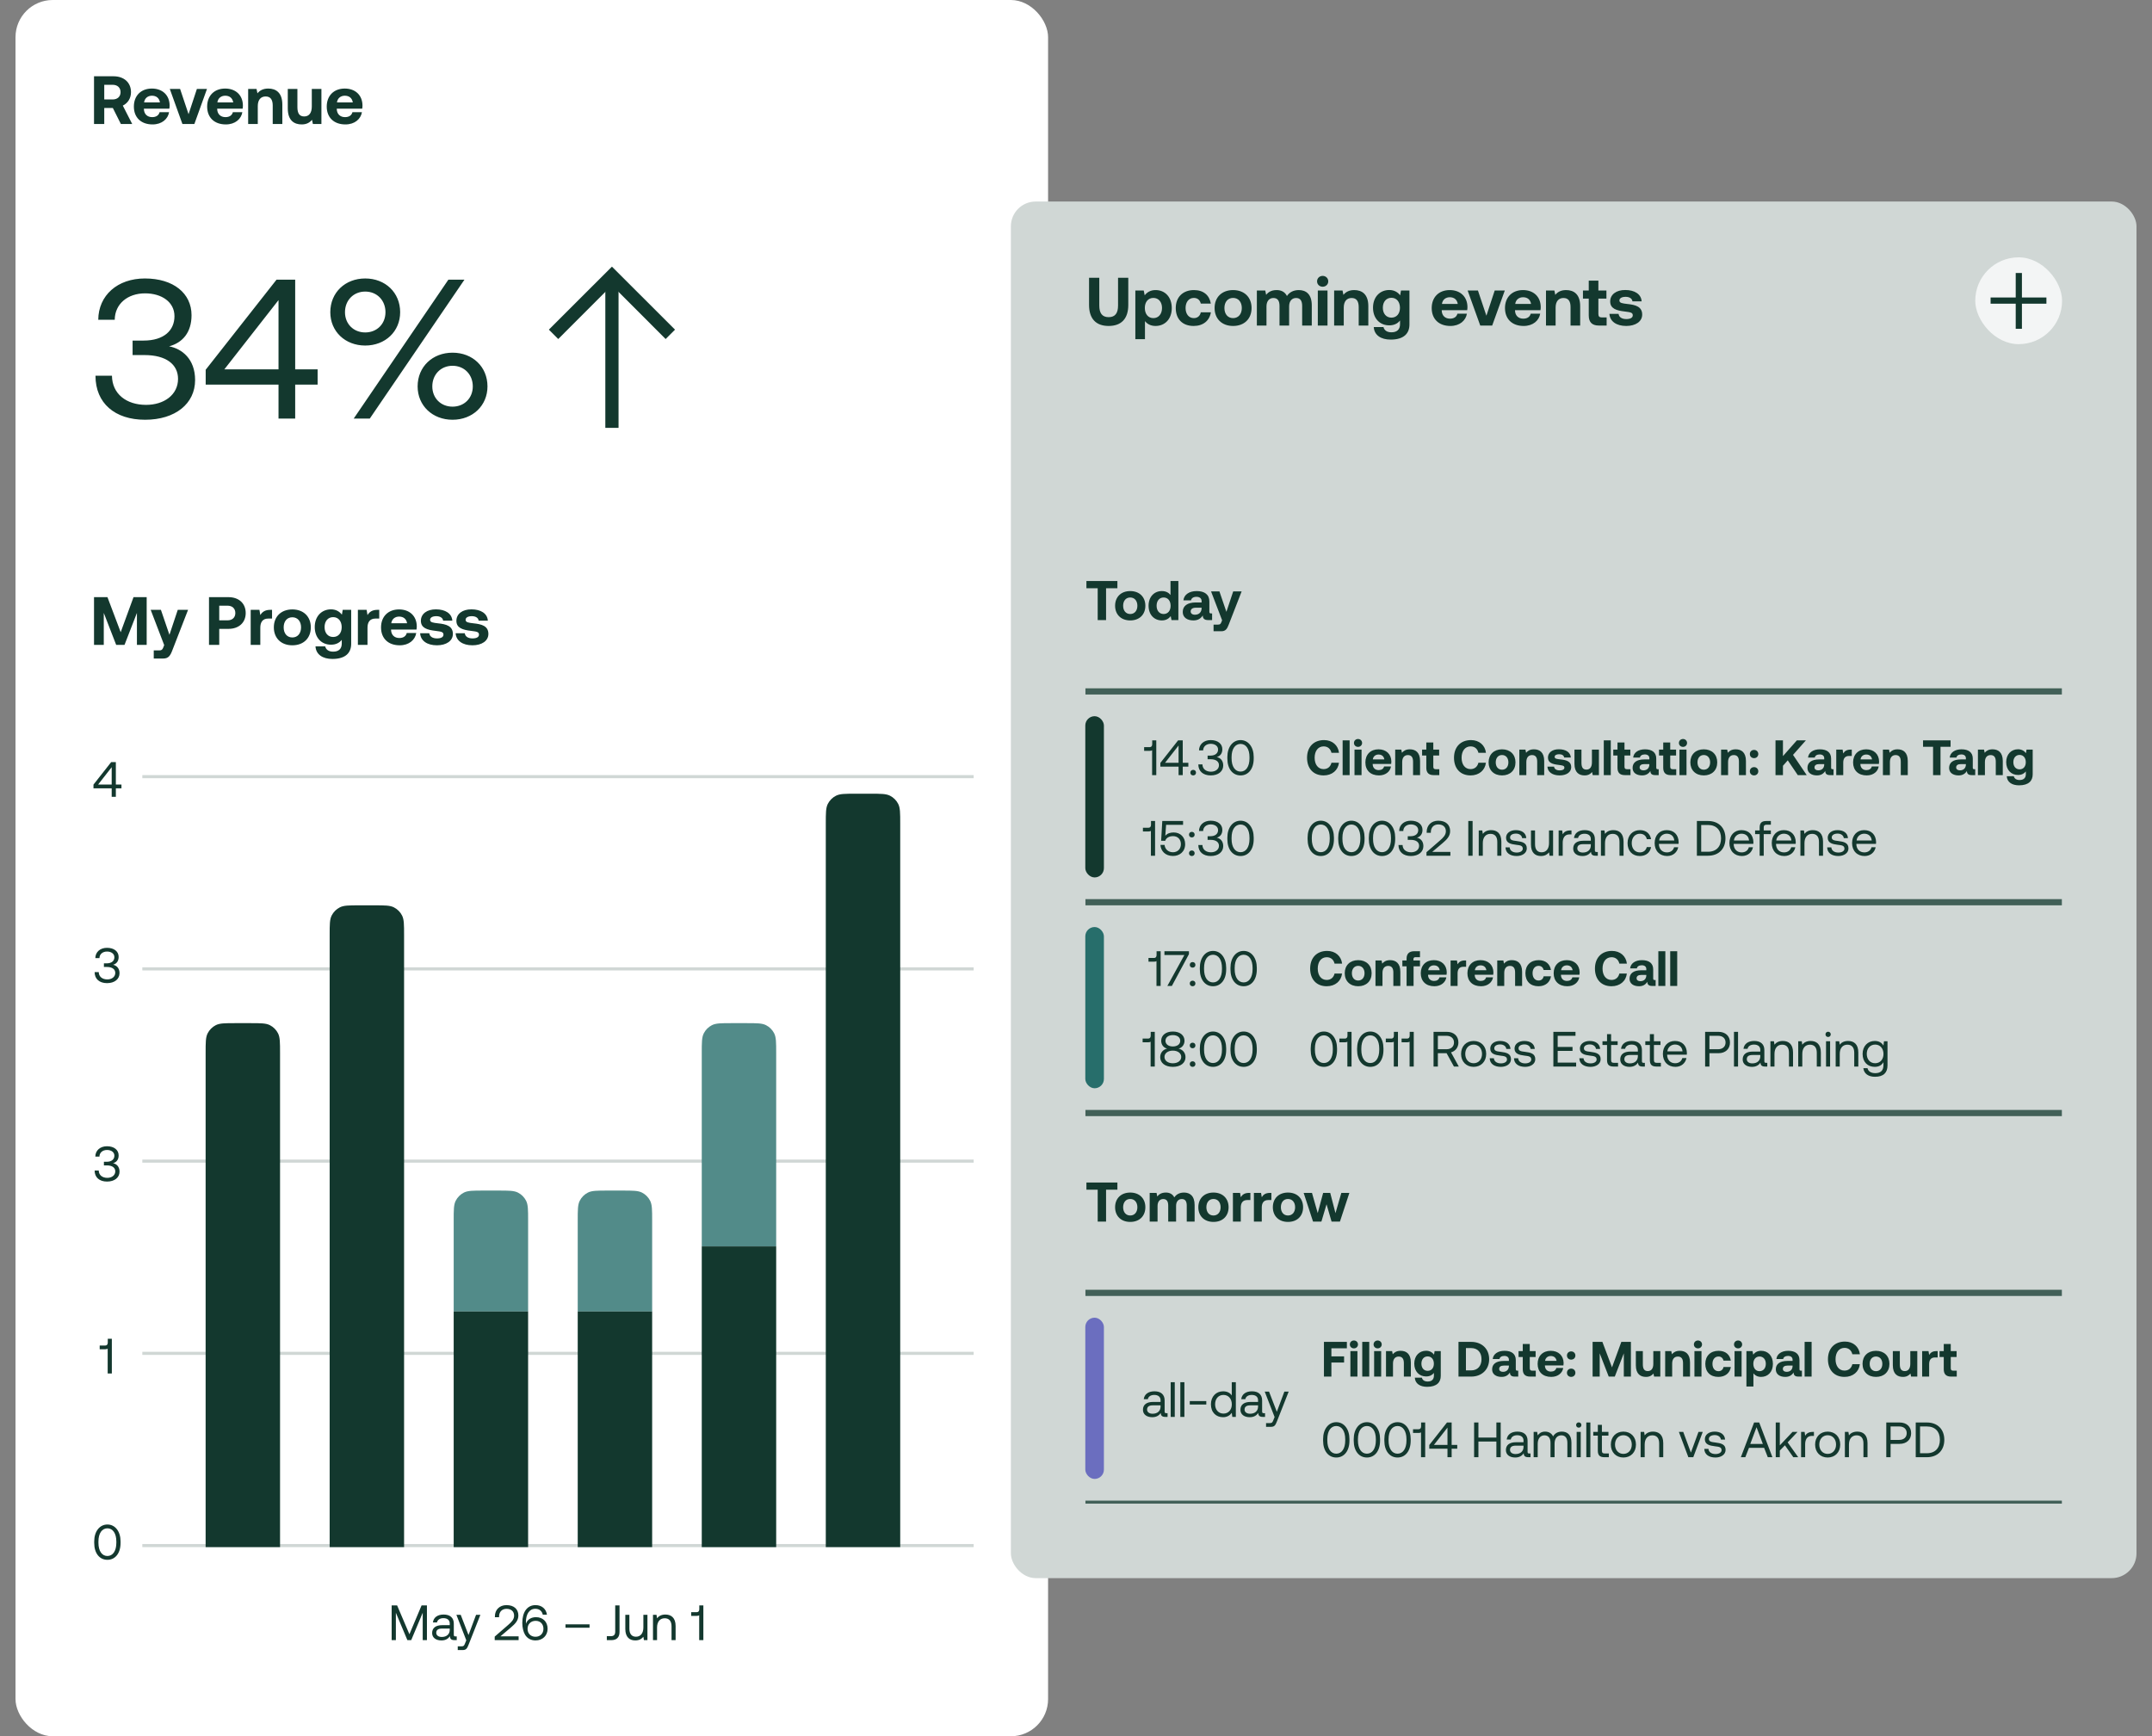
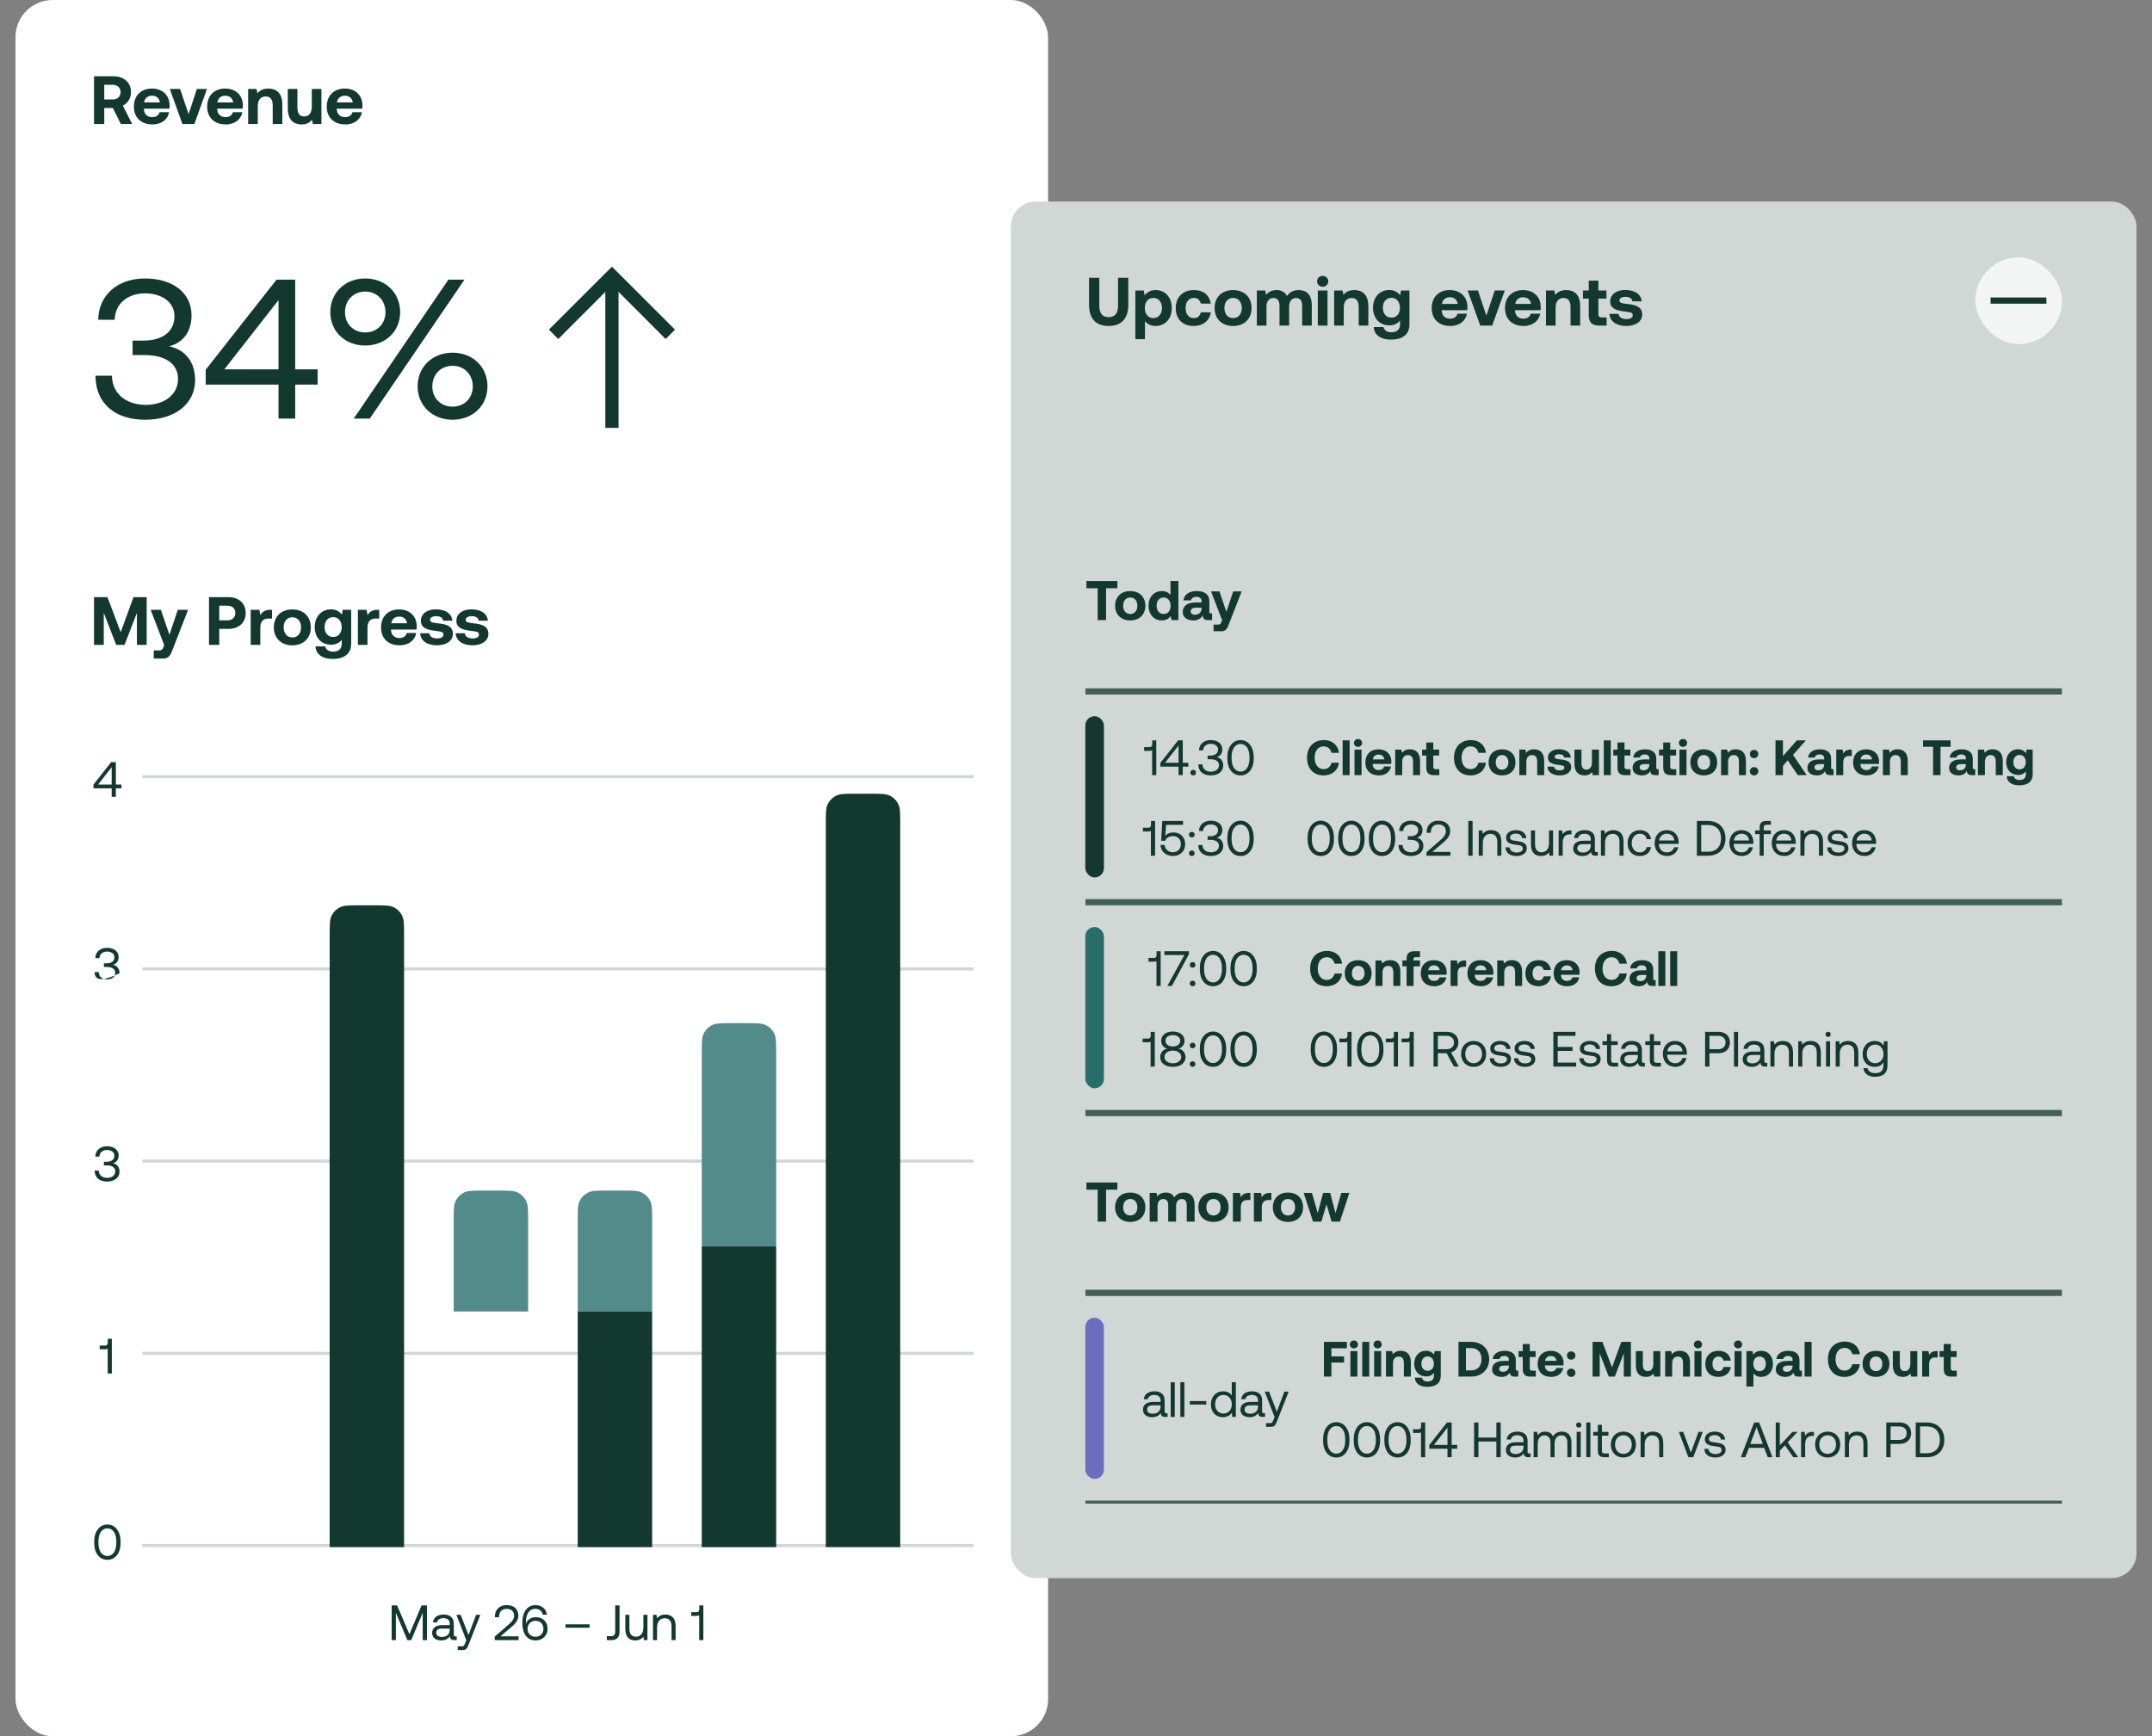
<svg xmlns="http://www.w3.org/2000/svg" width="694" height="560" viewBox="0 0 694 560" fill="none">
  <rect x="0" y="0" width="694" height="560" fill="#808080" stroke="none" />
  <rect x="5" width="333" height="560" rx="12" fill="white" />
  <path d="M30.32 40V24.6H36.59C39.978 24.6 42.244 26.602 42.244 29.726C42.244 31.706 41.21 33.29 39.604 34.06L42.64 40H38.988L36.392 34.83H33.62V40H30.32ZM36.326 27.35H33.62V32.08H36.326C37.888 32.08 38.878 31.156 38.878 29.726C38.878 28.274 37.888 27.35 36.326 27.35ZM49.201 40.132C45.439 40.132 43.173 37.866 43.173 34.368C43.173 30.848 45.483 28.56 48.981 28.56C52.369 28.56 54.657 30.672 54.701 33.994C54.701 34.324 54.679 34.698 54.613 35.05H46.407V35.204C46.473 36.81 47.507 37.778 49.069 37.778C50.323 37.778 51.203 37.228 51.467 36.172H54.525C54.173 38.372 52.215 40.132 49.201 40.132ZM46.473 33.026H51.577C51.357 31.64 50.411 30.87 49.003 30.87C47.661 30.87 46.649 31.684 46.473 33.026ZM58.829 40L54.759 28.692H58.081L60.809 36.832L63.493 28.692H66.749L62.679 40H58.829ZM72.834 40.132C69.072 40.132 66.806 37.866 66.806 34.368C66.806 30.848 69.116 28.56 72.614 28.56C76.002 28.56 78.29 30.672 78.334 33.994C78.334 34.324 78.312 34.698 78.246 35.05H70.04V35.204C70.106 36.81 71.14 37.778 72.702 37.778C73.956 37.778 74.836 37.228 75.1 36.172H78.158C77.806 38.372 75.848 40.132 72.834 40.132ZM70.106 33.026H75.21C74.99 31.64 74.044 30.87 72.636 30.87C71.294 30.87 70.282 31.684 70.106 33.026ZM86.519 28.56C88.961 28.56 91.051 29.858 91.051 33.73V40H87.949V34.038C87.949 32.124 87.223 31.112 85.661 31.112C84.055 31.112 83.131 32.256 83.131 34.214V40H80.029V28.692H82.735L83.021 30.1C83.747 29.22 84.781 28.56 86.519 28.56ZM100.552 34.346V28.692H103.654V40H100.904L100.618 38.636C99.892 39.516 98.902 40.132 97.296 40.132C94.964 40.132 92.808 38.966 92.808 34.962V28.692H95.91V34.544C95.91 36.568 96.57 37.558 98.11 37.558C99.65 37.558 100.552 36.436 100.552 34.346ZM111.398 40.132C107.636 40.132 105.37 37.866 105.37 34.368C105.37 30.848 107.68 28.56 111.178 28.56C114.566 28.56 116.854 30.672 116.898 33.994C116.898 34.324 116.876 34.698 116.81 35.05H108.604V35.204C108.67 36.81 109.704 37.778 111.266 37.778C112.52 37.778 113.4 37.228 113.664 36.172H116.722C116.37 38.372 114.412 40.132 111.398 40.132ZM108.67 33.026H113.774C113.554 31.64 112.608 30.87 111.2 30.87C109.858 30.87 108.846 31.684 108.67 33.026Z" fill="#13382E" />
  <path d="M54.536 111.704C58.632 112.472 62.92 115.736 62.92 122.584C62.92 130.2 56.52 135.384 46.792 135.384C37.064 135.384 30.792 130.072 30.792 121.176H36.104C36.168 127.064 40.776 130.584 47.112 130.584C52.936 130.584 57.416 127.32 57.416 122.2C57.416 117.528 53.576 114.52 46.6 114.52H42.76V109.848H46.28C52.936 109.848 56.264 106.52 56.264 101.976C56.264 97.432 52.168 94.616 46.792 94.616C41.16 94.616 37.064 98.008 37 103.128H31.688C31.752 95.256 37.896 89.816 46.728 89.816C55.944 89.816 61.768 94.616 61.768 101.656C61.768 107.288 58.824 110.552 54.536 111.704ZM66.332 124.056V119.256L89.18 90.2H95.196V119.128H102.428V124.056H95.196V135H89.82V124.056H66.332ZM89.82 96.792L72.348 119.128H89.82V96.792ZM106.519 100.696C106.519 94.36 111.319 89.816 117.783 89.816C124.247 89.816 129.047 94.36 129.047 100.696C129.047 106.904 124.247 111.448 117.783 111.448C111.319 111.448 106.519 106.904 106.519 100.696ZM119.255 135H114.071L144.599 90.2H149.783L119.255 135ZM124.311 100.696C124.311 96.856 121.559 94.04 117.783 94.04C114.007 94.04 111.255 96.856 111.255 100.696C111.255 104.472 114.007 107.224 117.783 107.224C121.559 107.224 124.311 104.472 124.311 100.696ZM134.679 124.632C134.679 118.296 139.479 113.752 145.943 113.752C152.407 113.752 157.207 118.296 157.207 124.632C157.207 130.84 152.407 135.384 145.943 135.384C139.479 135.384 134.679 130.84 134.679 124.632ZM152.471 124.632C152.471 120.792 149.719 117.976 145.943 117.976C142.167 117.976 139.415 120.792 139.415 124.632C139.415 128.408 142.167 131.16 145.943 131.16C149.719 131.16 152.471 128.408 152.471 124.632Z" fill="#13382E" />
  <path d="M217.688 106.323L214.663 109.348L197.344 92.007L180.025 109.348L177 106.323L197.344 86L217.688 106.323Z" fill="#13382E" />
  <path d="M195.214 88.663L195.214 138L199.474 138L199.474 88.663L195.214 88.663Z" fill="#13382E" />
  <path d="M30.32 208V192.6H34.654L38.922 203.908L43.058 192.6H47.304V208H44.158V197.682L40.154 208H37.47L33.466 197.682V208H30.32ZM52.949 208.066L48.593 196.692H51.893L54.643 204.744L57.327 196.692H60.649L55.633 209.606C54.929 211.476 54.357 212.4 52.597 212.4H49.583V209.782H51.299C52.091 209.782 52.355 209.584 52.663 208.814L52.949 208.066ZM67.402 208V192.6H73.672C77.016 192.6 79.238 194.602 79.238 197.726C79.238 200.828 77.016 202.83 73.672 202.83H70.702V208H67.402ZM73.364 195.35H70.702V200.08H73.364C74.904 200.08 75.894 199.178 75.894 197.726C75.894 196.252 74.904 195.35 73.364 195.35ZM87.204 196.692H87.732V199.508H86.5C84.652 199.508 83.948 200.74 83.948 202.456V208H80.846V196.692H83.662L83.948 198.386C84.564 197.374 85.444 196.692 87.204 196.692ZM94.274 208.132C90.666 208.132 88.312 205.822 88.312 202.346C88.312 198.87 90.666 196.56 94.274 196.56C97.882 196.56 100.236 198.87 100.236 202.346C100.236 205.844 97.882 208.132 94.274 208.132ZM94.274 205.602C96.012 205.602 97.09 204.26 97.09 202.346C97.09 200.432 96.012 199.09 94.274 199.09C92.536 199.09 91.48 200.432 91.48 202.346C91.48 204.26 92.536 205.602 94.274 205.602ZM110.259 198.254L110.523 196.692H113.251V207.67C113.251 210.464 111.535 212.532 107.201 212.532C104.055 212.532 101.899 211.102 101.745 208.484H104.869C105.155 209.562 106.013 210.178 107.443 210.178C109.181 210.178 110.215 209.32 110.215 207.56V206.372C109.467 207.318 108.345 207.934 106.761 207.934C103.725 207.956 101.503 205.734 101.503 202.236C101.503 198.782 103.725 196.538 106.739 196.538C108.367 196.538 109.511 197.264 110.259 198.254ZM107.443 205.448C109.137 205.448 110.193 204.15 110.193 202.28C110.193 200.388 109.137 199.046 107.443 199.046C105.749 199.046 104.671 200.366 104.671 202.258C104.671 204.15 105.749 205.448 107.443 205.448ZM121.772 196.692H122.3V199.508H121.068C119.22 199.508 118.516 200.74 118.516 202.456V208H115.414V196.692H118.23L118.516 198.386C119.132 197.374 120.012 196.692 121.772 196.692ZM128.908 208.132C125.146 208.132 122.88 205.866 122.88 202.368C122.88 198.848 125.19 196.56 128.688 196.56C132.076 196.56 134.364 198.672 134.408 201.994C134.408 202.324 134.386 202.698 134.32 203.05H126.114V203.204C126.18 204.81 127.214 205.778 128.776 205.778C130.03 205.778 130.91 205.228 131.174 204.172H134.232C133.88 206.372 131.922 208.132 128.908 208.132ZM126.18 201.026H131.284C131.064 199.64 130.118 198.87 128.71 198.87C127.368 198.87 126.356 199.684 126.18 201.026ZM135.489 204.238H138.437C138.547 205.228 139.405 205.91 140.923 205.91C142.221 205.91 143.013 205.492 143.013 204.7C143.013 203.776 142.243 203.71 140.417 203.468C137.777 203.16 135.731 202.566 135.731 200.234C135.731 197.99 137.689 196.516 140.593 196.538C143.629 196.538 145.719 197.88 145.873 200.19H142.903C142.815 199.288 141.957 198.738 140.703 198.738C139.493 198.738 138.701 199.178 138.701 199.904C138.701 200.762 139.669 200.85 141.297 201.048C143.893 201.312 146.049 201.906 146.049 204.458C146.049 206.702 143.937 208.132 140.901 208.132C137.755 208.132 135.621 206.658 135.489 204.238ZM146.941 204.238H149.889C149.999 205.228 150.857 205.91 152.375 205.91C153.673 205.91 154.465 205.492 154.465 204.7C154.465 203.776 153.695 203.71 151.869 203.468C149.229 203.16 147.183 202.566 147.183 200.234C147.183 197.99 149.141 196.516 152.045 196.538C155.081 196.538 157.171 197.88 157.325 200.19H154.355C154.267 199.288 153.409 198.738 152.155 198.738C150.945 198.738 150.153 199.178 150.153 199.904C150.153 200.762 151.121 200.85 152.749 201.048C155.345 201.312 157.501 201.906 157.501 204.458C157.501 206.702 155.389 208.132 152.353 208.132C149.207 208.132 147.073 206.658 146.941 204.238Z" fill="#13382E" />
  <line x1="45.898" y1="250.5" x2="314" y2="250.5" stroke="#D0D7D5" />
  <line x1="45.898" y1="312.5" x2="314" y2="312.5" stroke="#D0D7D5" />
  <line x1="45.898" y1="374.5" x2="314" y2="374.5" stroke="#D0D7D5" />
  <line x1="45.898" y1="436.5" x2="314" y2="436.5" stroke="#D0D7D5" />
  <line x1="45.898" y1="498.5" x2="314" y2="498.5" stroke="#D0D7D5" />
-   <path d="M66.312 339.6C66.312 336.24 66.312 334.56 66.966 333.276C67.542 332.147 68.46 331.229 69.589 330.654C70.872 330 72.552 330 75.912 330H80.713C84.073 330 85.753 330 87.036 330.654C88.165 331.229 89.083 332.147 89.659 333.276C90.312 334.56 90.312 336.24 90.312 339.6V499H66.312V339.6Z" fill="#13382E" />
  <path d="M106.312 301.6C106.312 298.24 106.312 296.56 106.966 295.276C107.542 294.147 108.46 293.229 109.589 292.654C110.872 292 112.552 292 115.913 292H120.712C124.073 292 125.753 292 127.036 292.654C128.165 293.229 129.083 294.147 129.659 295.276C130.312 296.56 130.312 298.24 130.312 301.6V499H106.312V301.6Z" fill="#13382E" />
  <path d="M146.312 393.6C146.312 390.24 146.312 388.56 146.966 387.276C147.542 386.147 148.46 385.229 149.589 384.654C150.872 384 152.552 384 155.913 384H160.712C164.073 384 165.753 384 167.036 384.654C168.165 385.229 169.083 386.147 169.659 387.276C170.312 388.56 170.312 390.24 170.312 393.6V423H146.312V393.6Z" fill="#528B89" />
-   <rect x="146.312" y="423" width="24" height="76" fill="#13382E" />
  <path d="M186.312 393.6C186.312 390.24 186.312 388.56 186.966 387.276C187.542 386.147 188.46 385.229 189.589 384.654C190.872 384 192.552 384 195.913 384H200.712C204.073 384 205.753 384 207.036 384.654C208.165 385.229 209.083 386.147 209.659 387.276C210.312 388.56 210.312 390.24 210.312 393.6V423H186.312V393.6Z" fill="#528B89" />
  <rect x="186.312" y="423" width="24" height="76" fill="#13382E" />
  <path d="M226.312 339.6C226.312 336.24 226.312 334.56 226.966 333.276C227.542 332.147 228.46 331.229 229.589 330.654C230.872 330 232.552 330 235.913 330H240.712C244.073 330 245.753 330 247.036 330.654C248.165 331.229 249.083 332.147 249.659 333.276C250.312 334.56 250.312 336.24 250.312 339.6V402H226.312V339.6Z" fill="#528B89" />
  <rect x="226.312" y="402" width="24" height="97" fill="#13382E" />
  <path d="M266.312 265.6C266.312 262.24 266.312 260.56 266.966 259.276C267.542 258.147 268.46 257.229 269.589 256.654C270.872 256 272.552 256 275.913 256H280.712C284.073 256 285.753 256 287.036 256.654C288.165 257.229 289.083 258.147 289.659 259.276C290.312 260.56 290.312 262.24 290.312 265.6V499H266.312V265.6Z" fill="#13382E" />
  <path d="M126.306 529V517.8H128.066L132.034 527.096L135.954 517.8H137.682V529H136.322V520.168L132.61 529H131.378L127.666 520.168V529H126.306ZM146.877 527.8H147.293V529H146.573C145.485 529 145.117 528.536 145.101 527.736C144.589 528.472 143.773 529.096 142.365 529.096C140.573 529.096 139.357 528.2 139.357 526.712C139.357 525.08 140.493 524.168 142.637 524.168H145.037V523.608C145.037 522.552 144.285 521.912 143.005 521.912C141.853 521.912 141.085 522.456 140.925 523.288H139.613C139.805 521.688 141.101 520.744 143.069 520.744C145.149 520.744 146.349 521.784 146.349 523.688V527.256C146.349 527.688 146.509 527.8 146.877 527.8ZM145.037 525.672V525.272H142.509C141.341 525.272 140.685 525.704 140.685 526.632C140.685 527.432 141.373 527.976 142.461 527.976C144.093 527.976 145.037 527.032 145.037 525.672ZM150.372 529.048L147.188 520.84H148.58L151.092 527.352L153.524 520.84H154.916L151.156 530.376C150.644 531.688 150.34 532.2 149.188 532.2H147.62V531H148.788C149.54 531 149.668 530.808 149.972 530.04L150.372 529.048ZM159.538 529V527.864L163.89 524.088C164.93 523.192 165.794 522.328 165.794 521.112C165.794 519.704 164.834 518.904 163.346 518.904C161.906 518.904 160.946 519.864 160.946 521.4V521.608H159.602V521.32C159.602 519.208 161.09 517.704 163.346 517.704C165.762 517.704 167.17 519.032 167.17 521.048C167.17 522.728 166.082 523.784 164.754 524.92L161.394 527.768H167.25V529H159.538ZM169.317 527.24C168.757 526.264 168.437 524.92 168.437 523.448C168.437 519.928 170.021 517.704 172.693 517.704C174.725 517.704 176.117 518.92 176.389 520.792H175.045C174.789 519.656 173.989 518.888 172.629 518.888C170.677 518.888 169.605 520.664 169.605 523.192C169.605 523.352 169.605 523.464 169.621 523.736C169.637 523.672 169.653 523.576 169.717 523.432C170.213 522.328 171.333 521.592 172.837 521.592C175.045 521.592 176.597 523.048 176.597 525.336C176.597 527.496 175.013 529.096 172.709 529.096C171.157 529.096 170.021 528.392 169.317 527.24ZM175.253 525.336C175.253 523.848 174.293 522.776 172.741 522.776C171.189 522.776 170.133 523.832 170.133 525.368C170.133 526.872 171.157 527.912 172.693 527.912C174.245 527.912 175.253 526.84 175.253 525.336ZM190.125 525H182.365V523.896H190.125V525ZM198.4 526.248V517.8H199.792V526.36C199.792 528.088 198.88 529 197.152 529H195.696V527.72H196.976C197.984 527.72 198.4 527.256 198.4 526.248ZM207.482 524.92V520.84H208.794V529H207.658L207.482 527.912C207.002 528.52 206.218 529.096 204.874 529.096C203.082 529.096 201.658 528.088 201.658 525.384V520.84H202.97V525.304C202.97 527 203.738 527.896 205.098 527.896C206.586 527.896 207.482 526.76 207.482 524.92ZM214.582 520.744C216.422 520.744 217.878 521.752 217.878 524.456V529H216.566V524.536C216.566 522.84 215.782 521.944 214.358 521.944C212.822 521.944 211.894 523.08 211.894 524.92V529H210.582V520.84H211.718L211.894 521.944C212.374 521.32 213.206 520.744 214.582 520.744ZM225.515 519.016V517.8H226.827V529H225.483V520.968C225.323 521.112 225.067 521.176 224.715 521.176H222.907V519.976H224.731C225.259 519.976 225.515 519.576 225.515 519.016Z" fill="#13382E" />
  <path d="M34.758 433.016V431.8H36.069V443H34.725V434.968C34.566 435.112 34.309 435.176 33.958 435.176H32.15V433.976H33.974C34.502 433.976 34.758 433.576 34.758 433.016Z" fill="#13382E" />
  <path d="M30.383 497.656V497.144C30.383 493.96 32.111 491.704 34.639 491.704C37.151 491.704 38.879 493.96 38.879 497.144V497.656C38.879 501 37.151 503.096 34.639 503.096C32.111 503.096 30.383 501 30.383 497.656ZM37.519 497.608V497.192C37.519 494.536 36.367 492.936 34.639 492.936C32.895 492.936 31.743 494.536 31.743 497.192V497.608C31.743 500.264 32.895 501.864 34.639 501.864C36.367 501.864 37.519 500.264 37.519 497.608Z" fill="#13382E" />
  <path d="M36.454 375.176C37.478 375.368 38.55 376.184 38.55 377.896C38.55 379.8 36.95 381.096 34.518 381.096C32.086 381.096 30.518 379.768 30.518 377.544H31.846C31.862 379.016 33.014 379.896 34.598 379.896C36.054 379.896 37.174 379.08 37.174 377.8C37.174 376.632 36.214 375.88 34.47 375.88H33.51V374.712H34.39C36.054 374.712 36.886 373.88 36.886 372.744C36.886 371.608 35.862 370.904 34.518 370.904C33.11 370.904 32.086 371.752 32.07 373.032H30.742C30.758 371.064 32.294 369.704 34.502 369.704C36.806 369.704 38.262 370.904 38.262 372.664C38.262 374.072 37.526 374.888 36.454 375.176Z" fill="#13382E" />
-   <path d="M36.454 311.176C37.478 311.368 38.55 312.184 38.55 313.896C38.55 315.8 36.95 317.096 34.518 317.096C32.086 317.096 30.518 315.768 30.518 313.544H31.846C31.862 315.016 33.014 315.896 34.598 315.896C36.054 315.896 37.174 315.08 37.174 313.8C37.174 312.632 36.214 311.88 34.47 311.88H33.51V310.712H34.39C36.054 310.712 36.886 309.88 36.886 308.744C36.886 307.608 35.862 306.904 34.518 306.904C33.11 306.904 32.086 307.752 32.07 309.032H30.742C30.758 307.064 32.294 305.704 34.502 305.704C36.806 305.704 38.262 306.904 38.262 308.664C38.262 310.072 37.526 310.888 36.454 311.176Z" fill="#13382E" />
+   <path d="M36.454 311.176C37.478 311.368 38.55 312.184 38.55 313.896C32.086 317.096 30.518 315.768 30.518 313.544H31.846C31.862 315.016 33.014 315.896 34.598 315.896C36.054 315.896 37.174 315.08 37.174 313.8C37.174 312.632 36.214 311.88 34.47 311.88H33.51V310.712H34.39C36.054 310.712 36.886 309.88 36.886 308.744C36.886 307.608 35.862 306.904 34.518 306.904C33.11 306.904 32.086 307.752 32.07 309.032H30.742C30.758 307.064 32.294 305.704 34.502 305.704C36.806 305.704 38.262 306.904 38.262 308.664C38.262 310.072 37.526 310.888 36.454 311.176Z" fill="#13382E" />
  <path d="M30.145 254.264V253.064L35.857 245.8H37.361V253.032H39.169V254.264H37.361V257H36.017V254.264H30.145ZM36.017 247.448L31.649 253.032H36.017V247.448Z" fill="#13382E" />
  <rect x="326" y="65" width="363" height="444" rx="8" fill="#D0D7D5" />
  <path d="M351.21 98.356V89.6H354.51V98.532C354.51 100.974 355.412 102.294 357.524 102.294C359.658 102.294 360.56 100.974 360.56 98.532V89.6H363.86V98.356C363.86 102.734 361.682 105.132 357.524 105.132C353.388 105.132 351.21 102.734 351.21 98.356ZM372.629 93.56C375.687 93.538 377.887 95.804 377.887 99.368C377.887 102.888 375.687 105.132 372.651 105.132C371.089 105.132 369.967 104.494 369.241 103.57V109.4H366.139V93.692H368.845L369.153 95.254C369.879 94.286 371.023 93.56 372.629 93.56ZM371.947 102.602C373.641 102.602 374.741 101.26 374.741 99.324C374.741 97.41 373.641 96.09 371.947 96.09C370.253 96.09 369.197 97.41 369.197 99.324C369.197 101.26 370.253 102.602 371.947 102.602ZM384.933 105.132C381.347 105.132 379.169 102.91 379.169 99.346C379.169 95.848 381.457 93.56 385.043 93.56C388.123 93.56 390.037 95.232 390.477 97.916H387.243C386.979 96.794 386.209 96.09 384.999 96.09C383.371 96.09 382.337 97.432 382.337 99.346C382.337 101.282 383.371 102.602 384.999 102.602C386.209 102.602 387.023 101.876 387.243 100.732H390.499C390.059 103.438 388.013 105.132 384.933 105.132ZM397.657 105.132C394.049 105.132 391.695 102.822 391.695 99.346C391.695 95.87 394.049 93.56 397.657 93.56C401.265 93.56 403.619 95.87 403.619 99.346C403.619 102.844 401.265 105.132 397.657 105.132ZM397.657 102.602C399.395 102.602 400.473 101.26 400.473 99.346C400.473 97.432 399.395 96.09 397.657 96.09C395.919 96.09 394.863 97.432 394.863 99.346C394.863 101.26 395.919 102.602 397.657 102.602ZM418.856 93.56C421.188 93.56 423.036 94.88 423.036 98.51V105H419.934V98.686C419.934 96.992 419.318 96.112 417.976 96.112C416.634 96.112 415.732 97.102 415.732 98.818V105H412.63V98.686C412.63 96.992 412.014 96.112 410.65 96.112C409.308 96.112 408.428 97.146 408.428 98.84V105H405.326V93.692H408.032L408.318 95.1C409 94.22 409.99 93.582 411.64 93.56C413.026 93.538 414.324 94.044 415.028 95.474C415.82 94.264 417.14 93.56 418.856 93.56ZM426.546 92.482C425.534 92.482 424.742 91.734 424.742 90.744C424.742 89.732 425.534 88.984 426.546 88.984C427.558 88.984 428.35 89.732 428.35 90.744C428.35 91.734 427.558 92.482 426.546 92.482ZM424.984 105V93.692H428.108V105H424.984ZM436.738 93.56C439.18 93.56 441.27 94.858 441.27 98.73V105H438.168V99.038C438.168 97.124 437.442 96.112 435.88 96.112C434.274 96.112 433.35 97.256 433.35 99.214V105H430.248V93.692H432.954L433.24 95.1C433.966 94.22 435 93.56 436.738 93.56ZM451.54 95.254L451.804 93.692H454.532V104.67C454.532 107.464 452.816 109.532 448.482 109.532C445.336 109.532 443.18 108.102 443.026 105.484H446.15C446.436 106.562 447.294 107.178 448.724 107.178C450.462 107.178 451.496 106.32 451.496 104.56V103.372C450.748 104.318 449.626 104.934 448.042 104.934C445.006 104.956 442.784 102.734 442.784 99.236C442.784 95.782 445.006 93.538 448.02 93.538C449.648 93.538 450.792 94.264 451.54 95.254ZM448.724 102.448C450.418 102.448 451.474 101.15 451.474 99.28C451.474 97.388 450.418 96.046 448.724 96.046C447.03 96.046 445.952 97.366 445.952 99.258C445.952 101.15 447.03 102.448 448.724 102.448ZM467.74 105.132C463.978 105.132 461.712 102.866 461.712 99.368C461.712 95.848 464.022 93.56 467.52 93.56C470.908 93.56 473.196 95.672 473.24 98.994C473.24 99.324 473.218 99.698 473.152 100.05H464.946V100.204C465.012 101.81 466.046 102.778 467.608 102.778C468.862 102.778 469.742 102.228 470.006 101.172H473.064C472.712 103.372 470.754 105.132 467.74 105.132ZM465.012 98.026H470.116C469.896 96.64 468.95 95.87 467.542 95.87C466.2 95.87 465.188 96.684 465.012 98.026ZM477.368 105L473.298 93.692H476.62L479.348 101.832L482.032 93.692H485.288L481.218 105H477.368ZM491.373 105.132C487.611 105.132 485.345 102.866 485.345 99.368C485.345 95.848 487.655 93.56 491.153 93.56C494.541 93.56 496.829 95.672 496.873 98.994C496.873 99.324 496.851 99.698 496.785 100.05H488.579V100.204C488.645 101.81 489.679 102.778 491.241 102.778C492.495 102.778 493.375 102.228 493.639 101.172H496.697C496.345 103.372 494.387 105.132 491.373 105.132ZM488.645 98.026H493.749C493.529 96.64 492.583 95.87 491.175 95.87C489.833 95.87 488.821 96.684 488.645 98.026ZM505.058 93.56C507.5 93.56 509.59 94.858 509.59 98.73V105H506.488V99.038C506.488 97.124 505.762 96.112 504.2 96.112C502.594 96.112 501.67 97.256 501.67 99.214V105H498.568V93.692H501.274L501.56 95.1C502.286 94.22 503.32 93.56 505.058 93.56ZM512.359 101.766V96.31H510.489V93.692H512.359V90.524H515.461V93.692H518.057V96.31H515.461V101.26C515.461 102.052 515.769 102.382 516.583 102.382H518.123V105H515.593C513.437 105 512.359 103.922 512.359 101.766ZM519.03 101.238H521.978C522.088 102.228 522.946 102.91 524.464 102.91C525.762 102.91 526.554 102.492 526.554 101.7C526.554 100.776 525.784 100.71 523.958 100.468C521.318 100.16 519.272 99.566 519.272 97.234C519.272 94.99 521.23 93.516 524.134 93.538C527.17 93.538 529.26 94.88 529.414 97.19H526.444C526.356 96.288 525.498 95.738 524.244 95.738C523.034 95.738 522.242 96.178 522.242 96.904C522.242 97.762 523.21 97.85 524.838 98.048C527.434 98.312 529.59 98.906 529.59 101.458C529.59 103.702 527.478 105.132 524.442 105.132C521.296 105.132 519.162 103.658 519.03 101.238Z" fill="#13382E" />
  <rect x="637" y="83" width="28" height="28" rx="14" fill="#F3F5F5" />
-   <path d="M652.051 88.05H650.051V106.05H652.051V88.05Z" fill="#13382E" />
  <path d="M641.95 97.95H659.95V95.95H641.95V97.95Z" fill="#13382E" />
  <g clip-path="url(#clip0_376_571)">
    <path d="M350.36 189.722V187.4H360.35V189.722H356.696V200H353.996V189.722H350.36ZM364.488 200.108C361.536 200.108 359.61 198.218 359.61 195.374C359.61 192.53 361.536 190.64 364.488 190.64C367.44 190.64 369.366 192.53 369.366 195.374C369.366 198.236 367.44 200.108 364.488 200.108ZM364.488 198.038C365.91 198.038 366.792 196.94 366.792 195.374C366.792 193.808 365.91 192.71 364.488 192.71C363.066 192.71 362.202 193.808 362.202 195.374C362.202 196.94 363.066 198.038 364.488 198.038ZM377.477 191.9V187.4H380.015V200H377.801L377.549 198.722C376.937 199.514 376.037 200.108 374.705 200.108C372.221 200.108 370.403 198.29 370.403 195.356C370.403 192.494 372.221 190.64 374.687 190.64C375.965 190.64 376.883 191.144 377.477 191.9ZM375.263 198.038C376.649 198.038 377.513 196.958 377.513 195.392C377.513 193.808 376.649 192.71 375.263 192.71C373.877 192.71 372.995 193.79 372.995 195.374C372.995 196.958 373.877 198.038 375.263 198.038ZM390.604 197.858H390.892V200H389.596C388.282 200 387.868 199.37 387.886 198.488C387.238 199.514 386.302 200.108 384.862 200.108C382.864 200.108 381.424 199.154 381.424 197.39C381.424 195.428 382.9 194.312 385.672 194.312H387.508V193.862C387.508 193.034 386.914 192.494 385.852 192.494C384.862 192.494 384.196 192.944 384.088 193.628H381.64C381.82 191.828 383.476 190.64 385.924 190.64C388.516 190.64 390.01 191.792 390.01 194.006V197.282C390.01 197.768 390.208 197.858 390.604 197.858ZM387.508 196.184V196.004H385.654C384.592 196.004 383.98 196.436 383.98 197.21C383.98 197.858 384.502 198.272 385.348 198.272C386.68 198.272 387.49 197.444 387.508 196.184ZM394.116 200.054L390.552 190.748H393.252L395.502 197.336L397.698 190.748H400.416L396.312 201.314C395.736 202.844 395.268 203.6 393.828 203.6H391.362V201.458H392.766C393.414 201.458 393.63 201.296 393.882 200.666L394.116 200.054Z" fill="#13382E" />
    <rect x="350" y="231" width="6" height="52" rx="3" fill="#13382E" />
    <path d="M371.578 240.016V238.8H372.89V250H371.546V241.968C371.386 242.112 371.13 242.176 370.778 242.176H368.97V240.976H370.794C371.322 240.976 371.578 240.576 371.578 240.016ZM374.208 247.264V246.064L379.92 238.8H381.424V246.032H383.232V247.264H381.424V250H380.08V247.264H374.208ZM380.08 240.448L375.712 246.032H380.08V240.448ZM383.877 249.2C383.877 248.656 384.261 248.304 384.789 248.304C385.317 248.304 385.701 248.656 385.701 249.2C385.701 249.744 385.317 250.096 384.789 250.096C384.261 250.096 383.877 249.744 383.877 249.2ZM392.384 244.176C393.408 244.368 394.48 245.184 394.48 246.896C394.48 248.8 392.88 250.096 390.448 250.096C388.016 250.096 386.448 248.768 386.448 246.544H387.776C387.792 248.016 388.944 248.896 390.528 248.896C391.984 248.896 393.104 248.08 393.104 246.8C393.104 245.632 392.144 244.88 390.4 244.88H389.44V243.712H390.32C391.984 243.712 392.816 242.88 392.816 241.744C392.816 240.608 391.792 239.904 390.448 239.904C389.04 239.904 388.016 240.752 388 242.032H386.672C386.688 240.064 388.224 238.704 390.432 238.704C392.736 238.704 394.192 239.904 394.192 241.664C394.192 243.072 393.456 243.888 392.384 244.176ZM395.813 244.656V244.144C395.813 240.96 397.541 238.704 400.069 238.704C402.581 238.704 404.309 240.96 404.309 244.144V244.656C404.309 248 402.581 250.096 400.069 250.096C397.541 250.096 395.813 248 395.813 244.656ZM402.949 244.608V244.192C402.949 241.536 401.797 239.936 400.069 239.936C398.325 239.936 397.173 241.536 397.173 244.192V244.608C397.173 247.264 398.325 248.864 400.069 248.864C401.797 248.864 402.949 247.264 402.949 244.608ZM371.188 266.016V264.8H372.5V276H371.156V267.968C370.996 268.112 370.74 268.176 370.388 268.176H368.58V266.976H370.404C370.932 266.976 371.188 266.576 371.188 266.016ZM378.489 268.496C380.681 268.496 382.201 270.032 382.201 272.256C382.201 274.736 380.377 276.08 378.281 276.08C375.785 276.08 374.345 274.464 374.233 272.512H375.561C375.689 273.808 376.665 274.88 378.281 274.88C379.593 274.88 380.825 274 380.825 272.272C380.825 270.752 379.849 269.68 378.297 269.68C377.609 269.68 376.233 269.872 375.753 271.2L374.457 271.168L374.825 264.8H381.529V266.032H376.057L375.801 269.568C376.489 268.752 377.449 268.496 378.489 268.496ZM383.439 269.2C383.439 268.656 383.823 268.304 384.351 268.304C384.879 268.304 385.263 268.656 385.263 269.2C385.263 269.744 384.879 270.096 384.351 270.096C383.823 270.096 383.439 269.744 383.439 269.2ZM383.439 275.2C383.439 274.656 383.823 274.304 384.351 274.304C384.879 274.304 385.263 274.656 385.263 275.2C385.263 275.744 384.879 276.096 384.351 276.096C383.823 276.096 383.439 275.744 383.439 275.2ZM392.384 270.176C393.408 270.368 394.48 271.184 394.48 272.896C394.48 274.8 392.88 276.096 390.448 276.096C388.016 276.096 386.448 274.768 386.448 272.544H387.776C387.792 274.016 388.944 274.896 390.528 274.896C391.984 274.896 393.104 274.08 393.104 272.8C393.104 271.632 392.144 270.88 390.4 270.88H389.44V269.712H390.32C391.984 269.712 392.816 268.88 392.816 267.744C392.816 266.608 391.792 265.904 390.448 265.904C389.04 265.904 388.016 266.752 388 268.032H386.672C386.688 266.064 388.224 264.704 390.432 264.704C392.736 264.704 394.192 265.904 394.192 267.664C394.192 269.072 393.456 269.888 392.384 270.176ZM395.813 270.656V270.144C395.813 266.96 397.541 264.704 400.069 264.704C402.581 264.704 404.309 266.96 404.309 270.144V270.656C404.309 274 402.581 276.096 400.069 276.096C397.541 276.096 395.813 274 395.813 270.656ZM402.949 270.608V270.192C402.949 267.536 401.797 265.936 400.069 265.936C398.325 265.936 397.173 267.536 397.173 270.192V270.608C397.173 273.264 398.325 274.864 400.069 274.864C401.797 274.864 402.949 273.264 402.949 270.608Z" fill="#13382E" />
    <path d="M426.856 250.096C423.528 250.096 421.512 247.84 421.512 244.4C421.512 240.96 423.608 238.704 427 238.704C429.656 238.704 431.528 240.368 431.816 242.8H429.384C429.096 241.552 428.2 240.736 426.872 240.736C425.048 240.736 423.96 242.24 423.96 244.4C423.96 246.544 425.032 248.064 426.84 248.064C428.2 248.064 429.096 247.248 429.384 246H431.8C431.528 248.432 429.592 250.096 426.856 250.096ZM432.987 250V238.8H435.243V250H432.987ZM437.951 240.896C437.215 240.896 436.639 240.352 436.639 239.632C436.639 238.896 437.215 238.352 437.951 238.352C438.687 238.352 439.263 238.896 439.263 239.632C439.263 240.352 438.687 240.896 437.951 240.896ZM436.815 250V241.776H439.087V250H436.815ZM444.707 250.096C441.971 250.096 440.323 248.448 440.323 245.904C440.323 243.344 442.003 241.68 444.547 241.68C447.011 241.68 448.675 243.216 448.707 245.632C448.707 245.872 448.691 246.144 448.643 246.4H442.675V246.512C442.723 247.68 443.475 248.384 444.611 248.384C445.523 248.384 446.163 247.984 446.355 247.216H448.579C448.323 248.816 446.899 250.096 444.707 250.096ZM442.723 244.928H446.435C446.275 243.92 445.587 243.36 444.563 243.36C443.587 243.36 442.851 243.952 442.723 244.928ZM454.66 241.68C456.436 241.68 457.956 242.624 457.956 245.44V250H455.7V245.664C455.7 244.272 455.172 243.536 454.036 243.536C452.868 243.536 452.196 244.368 452.196 245.792V250H449.94V241.776H451.908L452.116 242.8C452.644 242.16 453.396 241.68 454.66 241.68ZM459.97 247.648V243.68H458.61V241.776H459.97V239.472H462.226V241.776H464.114V243.68H462.226V247.28C462.226 247.856 462.45 248.096 463.042 248.096H464.162V250H462.322C460.754 250 459.97 249.216 459.97 247.648ZM474.247 250.096C470.919 250.096 468.903 247.84 468.903 244.4C468.903 240.96 470.999 238.704 474.391 238.704C477.047 238.704 478.919 240.368 479.207 242.8H476.775C476.487 241.552 475.591 240.736 474.263 240.736C472.439 240.736 471.351 242.24 471.351 244.4C471.351 246.544 472.423 248.064 474.231 248.064C475.591 248.064 476.487 247.248 476.775 246H479.191C478.919 248.432 476.983 250.096 474.247 250.096ZM484.394 250.096C481.77 250.096 480.058 248.416 480.058 245.888C480.058 243.36 481.77 241.68 484.394 241.68C487.018 241.68 488.73 243.36 488.73 245.888C488.73 248.432 487.018 250.096 484.394 250.096ZM484.394 248.256C485.658 248.256 486.442 247.28 486.442 245.888C486.442 244.496 485.658 243.52 484.394 243.52C483.13 243.52 482.362 244.496 482.362 245.888C482.362 247.28 483.13 248.256 484.394 248.256ZM494.692 241.68C496.468 241.68 497.988 242.624 497.988 245.44V250H495.732V245.664C495.732 244.272 495.204 243.536 494.068 243.536C492.9 243.536 492.228 244.368 492.228 245.792V250H489.972V241.776H491.94L492.148 242.8C492.676 242.16 493.428 241.68 494.692 241.68ZM499.025 247.264H501.169C501.249 247.984 501.873 248.48 502.977 248.48C503.921 248.48 504.497 248.176 504.497 247.6C504.497 246.928 503.937 246.88 502.609 246.704C500.689 246.48 499.201 246.048 499.201 244.352C499.201 242.72 500.625 241.648 502.737 241.664C504.945 241.664 506.465 242.64 506.577 244.32H504.417C504.353 243.664 503.729 243.264 502.817 243.264C501.937 243.264 501.361 243.584 501.361 244.112C501.361 244.736 502.065 244.8 503.249 244.944C505.137 245.136 506.705 245.568 506.705 247.424C506.705 249.056 505.169 250.096 502.961 250.096C500.673 250.096 499.121 249.024 499.025 247.264ZM513.381 245.888V241.776H515.637V250H513.637L513.429 249.008C512.901 249.648 512.181 250.096 511.013 250.096C509.317 250.096 507.749 249.248 507.749 246.336V241.776H510.005V246.032C510.005 247.504 510.485 248.224 511.605 248.224C512.725 248.224 513.381 247.408 513.381 245.888ZM517.206 250V238.8H519.462V250H517.206ZM521.626 247.648V243.68H520.266V241.776H521.626V239.472H523.882V241.776H525.77V243.68H523.882V247.28C523.882 247.856 524.106 248.096 524.698 248.096H525.818V250H523.978C522.41 250 521.626 249.216 521.626 247.648ZM534.655 248.096H534.911V250H533.759C532.591 250 532.223 249.44 532.239 248.656C531.663 249.568 530.831 250.096 529.551 250.096C527.775 250.096 526.495 249.248 526.495 247.68C526.495 245.936 527.807 244.944 530.271 244.944H531.903V244.544C531.903 243.808 531.375 243.328 530.431 243.328C529.551 243.328 528.959 243.728 528.863 244.336H526.687C526.847 242.736 528.319 241.68 530.495 241.68C532.799 241.68 534.127 242.704 534.127 244.672V247.584C534.127 248.016 534.303 248.096 534.655 248.096ZM531.903 246.608V246.448H530.255C529.311 246.448 528.767 246.832 528.767 247.52C528.767 248.096 529.231 248.464 529.983 248.464C531.167 248.464 531.887 247.728 531.903 246.608ZM536.376 247.648V243.68H535.016V241.776H536.376V239.472H538.632V241.776H540.52V243.68H538.632V247.28C538.632 247.856 538.856 248.096 539.448 248.096H540.568V250H538.728C537.16 250 536.376 249.216 536.376 247.648ZM542.748 240.896C542.012 240.896 541.436 240.352 541.436 239.632C541.436 238.896 542.012 238.352 542.748 238.352C543.484 238.352 544.06 238.896 544.06 239.632C544.06 240.352 543.484 240.896 542.748 240.896ZM541.612 250V241.776H543.884V250H541.612ZM549.456 250.096C546.832 250.096 545.12 248.416 545.12 245.888C545.12 243.36 546.832 241.68 549.456 241.68C552.08 241.68 553.792 243.36 553.792 245.888C553.792 248.432 552.08 250.096 549.456 250.096ZM549.456 248.256C550.72 248.256 551.504 247.28 551.504 245.888C551.504 244.496 550.72 243.52 549.456 243.52C548.192 243.52 547.424 244.496 547.424 245.888C547.424 247.28 548.192 248.256 549.456 248.256ZM559.754 241.68C561.53 241.68 563.05 242.624 563.05 245.44V250H560.794V245.664C560.794 244.272 560.266 243.536 559.13 243.536C557.962 243.536 557.29 244.368 557.29 245.792V250H555.034V241.776H557.002L557.21 242.8C557.738 242.16 558.49 241.68 559.754 241.68ZM564.312 243.2C564.312 242.432 564.888 241.872 565.672 241.872C566.44 241.872 567.032 242.432 567.032 243.2C567.032 243.984 566.44 244.528 565.672 244.528C564.888 244.528 564.312 243.984 564.312 243.2ZM564.312 248.768C564.312 247.984 564.888 247.424 565.672 247.424C566.44 247.424 567.032 247.984 567.032 248.768C567.032 249.536 566.44 250.096 565.672 250.096C564.888 250.096 564.312 249.536 564.312 248.768ZM572.585 250V238.8H574.985V243.872L579.465 238.8H582.377L578.233 243.472L582.649 250H579.769L576.537 245.232L574.985 246.992V250H572.585ZM591.046 248.096H591.302V250H590.15C588.982 250 588.614 249.44 588.63 248.656C588.054 249.568 587.222 250.096 585.942 250.096C584.166 250.096 582.886 249.248 582.886 247.68C582.886 245.936 584.198 244.944 586.662 244.944H588.294V244.544C588.294 243.808 587.766 243.328 586.822 243.328C585.942 243.328 585.35 243.728 585.254 244.336H583.078C583.238 242.736 584.71 241.68 586.886 241.68C589.19 241.68 590.518 242.704 590.518 244.672V247.584C590.518 248.016 590.694 248.096 591.046 248.096ZM588.294 246.608V246.448H586.646C585.702 246.448 585.158 246.832 585.158 247.52C585.158 248.096 585.622 248.464 586.374 248.464C587.558 248.464 588.278 247.728 588.294 246.608ZM596.799 241.776H597.183V243.824H596.287C594.943 243.824 594.431 244.72 594.431 245.968V250H592.175V241.776H594.223L594.431 243.008C594.879 242.272 595.519 241.776 596.799 241.776ZM601.989 250.096C599.253 250.096 597.605 248.448 597.605 245.904C597.605 243.344 599.285 241.68 601.829 241.68C604.293 241.68 605.957 243.216 605.989 245.632C605.989 245.872 605.973 246.144 605.925 246.4H599.957V246.512C600.005 247.68 600.757 248.384 601.893 248.384C602.805 248.384 603.445 247.984 603.637 247.216H605.861C605.605 248.816 604.181 250.096 601.989 250.096ZM600.005 244.928H603.717C603.557 243.92 602.869 243.36 601.845 243.36C600.869 243.36 600.133 243.952 600.005 244.928ZM611.942 241.68C613.718 241.68 615.238 242.624 615.238 245.44V250H612.982V245.664C612.982 244.272 612.454 243.536 611.318 243.536C610.15 243.536 609.478 244.368 609.478 245.792V250H607.222V241.776H609.19L609.398 242.8C609.926 242.16 610.678 241.68 611.942 241.68ZM620.164 240.864V238.8H629.044V240.864H625.796V250H623.396V240.864H620.164ZM636.733 248.096H636.989V250H635.837C634.669 250 634.301 249.44 634.317 248.656C633.741 249.568 632.909 250.096 631.629 250.096C629.853 250.096 628.573 249.248 628.573 247.68C628.573 245.936 629.885 244.944 632.349 244.944H633.981V244.544C633.981 243.808 633.453 243.328 632.509 243.328C631.629 243.328 631.037 243.728 630.941 244.336H628.765C628.925 242.736 630.397 241.68 632.573 241.68C634.877 241.68 636.205 242.704 636.205 244.672V247.584C636.205 248.016 636.381 248.096 636.733 248.096ZM633.981 246.608V246.448H632.333C631.389 246.448 630.845 246.832 630.845 247.52C630.845 248.096 631.309 248.464 632.061 248.464C633.245 248.464 633.965 247.728 633.981 246.608ZM642.582 241.68C644.358 241.68 645.878 242.624 645.878 245.44V250H643.622V245.664C643.622 244.272 643.094 243.536 641.958 243.536C640.79 243.536 640.118 244.368 640.118 245.792V250H637.862V241.776H639.83L640.038 242.8C640.566 242.16 641.318 241.68 642.582 241.68ZM653.348 242.912L653.54 241.776H655.524V249.76C655.524 251.792 654.276 253.296 651.124 253.296C648.836 253.296 647.268 252.256 647.156 250.352H649.428C649.636 251.136 650.26 251.584 651.3 251.584C652.564 251.584 653.316 250.96 653.316 249.68V248.816C652.772 249.504 651.956 249.952 650.804 249.952C648.596 249.968 646.98 248.352 646.98 245.808C646.98 243.296 648.596 241.664 650.788 241.664C651.972 241.664 652.804 242.192 653.348 242.912ZM651.3 248.144C652.532 248.144 653.3 247.2 653.3 245.84C653.3 244.464 652.532 243.488 651.3 243.488C650.068 243.488 649.284 244.448 649.284 245.824C649.284 247.2 650.068 248.144 651.3 248.144ZM421.688 270.656V270.144C421.688 266.96 423.416 264.704 425.944 264.704C428.456 264.704 430.184 266.96 430.184 270.144V270.656C430.184 274 428.456 276.096 425.944 276.096C423.416 276.096 421.688 274 421.688 270.656ZM428.824 270.608V270.192C428.824 267.536 427.672 265.936 425.944 265.936C424.2 265.936 423.048 267.536 423.048 270.192V270.608C423.048 273.264 424.2 274.864 425.944 274.864C427.672 274.864 428.824 273.264 428.824 270.608ZM431.563 270.656V270.144C431.563 266.96 433.291 264.704 435.819 264.704C438.331 264.704 440.059 266.96 440.059 270.144V270.656C440.059 274 438.331 276.096 435.819 276.096C433.291 276.096 431.563 274 431.563 270.656ZM438.699 270.608V270.192C438.699 267.536 437.547 265.936 435.819 265.936C434.075 265.936 432.923 267.536 432.923 270.192V270.608C432.923 273.264 434.075 274.864 435.819 274.864C437.547 274.864 438.699 273.264 438.699 270.608ZM441.438 270.656V270.144C441.438 266.96 443.166 264.704 445.694 264.704C448.206 264.704 449.934 266.96 449.934 270.144V270.656C449.934 274 448.206 276.096 445.694 276.096C443.166 276.096 441.438 274 441.438 270.656ZM448.574 270.608V270.192C448.574 267.536 447.422 265.936 445.694 265.936C443.95 265.936 442.798 267.536 442.798 270.192V270.608C442.798 273.264 443.95 274.864 445.694 274.864C447.422 274.864 448.574 273.264 448.574 270.608ZM456.931 270.176C457.955 270.368 459.027 271.184 459.027 272.896C459.027 274.8 457.427 276.096 454.995 276.096C452.563 276.096 450.995 274.768 450.995 272.544H452.323C452.339 274.016 453.491 274.896 455.075 274.896C456.531 274.896 457.651 274.08 457.651 272.8C457.651 271.632 456.691 270.88 454.947 270.88H453.987V269.712H454.867C456.531 269.712 457.363 268.88 457.363 267.744C457.363 266.608 456.339 265.904 454.995 265.904C453.587 265.904 452.563 266.752 452.547 268.032H451.219C451.235 266.064 452.771 264.704 454.979 264.704C457.283 264.704 458.739 265.904 458.739 267.664C458.739 269.072 458.003 269.888 456.931 270.176ZM460.024 276V274.864L464.376 271.088C465.416 270.192 466.28 269.328 466.28 268.112C466.28 266.704 465.32 265.904 463.832 265.904C462.392 265.904 461.432 266.864 461.432 268.4V268.608H460.088V268.32C460.088 266.208 461.576 264.704 463.832 264.704C466.248 264.704 467.656 266.032 467.656 268.048C467.656 269.728 466.568 270.784 465.24 271.92L461.88 274.768H467.736V276H460.024ZM473.51 276V264.8H474.902V276H473.51ZM480.88 267.744C482.72 267.744 484.176 268.752 484.176 271.456V276H482.864V271.536C482.864 269.84 482.08 268.944 480.656 268.944C479.12 268.944 478.192 270.08 478.192 271.92V276H476.88V267.84H478.016L478.192 268.944C478.672 268.32 479.504 267.744 480.88 267.744ZM485.513 273.312H486.857C486.905 274.272 487.753 274.976 489.113 274.976C490.265 274.976 491.081 274.48 491.081 273.728C491.081 272.704 490.185 272.624 488.969 272.48C487.145 272.256 485.689 271.888 485.689 270.192C485.689 268.704 487.049 267.728 488.889 267.744C490.745 267.76 492.089 268.624 492.217 270.32H490.873C490.777 269.488 490.009 268.864 488.889 268.864C487.753 268.864 486.985 269.344 486.985 270.096C486.985 270.992 487.849 271.104 489.033 271.248C490.889 271.472 492.377 271.824 492.377 273.632C492.377 275.152 490.921 276.096 489.113 276.096C487.001 276.096 485.545 275.104 485.513 273.312ZM499.546 271.92V267.84H500.858V276H499.722L499.546 274.912C499.066 275.52 498.282 276.096 496.938 276.096C495.146 276.096 493.722 275.088 493.722 272.384V267.84H495.034V272.304C495.034 274 495.802 274.896 497.161 274.896C498.65 274.896 499.546 273.76 499.546 271.92ZM506.422 267.84H506.79V269.12H506.134C504.422 269.12 503.958 270.544 503.958 271.84V276H502.646V267.84H503.782L503.958 269.072C504.342 268.448 504.966 267.84 506.422 267.84ZM514.862 274.8H515.278V276H514.558C513.47 276 513.102 275.536 513.086 274.736C512.574 275.472 511.758 276.096 510.35 276.096C508.558 276.096 507.342 275.2 507.342 273.712C507.342 272.08 508.478 271.168 510.622 271.168H513.022V270.608C513.022 269.552 512.27 268.912 510.99 268.912C509.838 268.912 509.07 269.456 508.91 270.288H507.598C507.79 268.688 509.086 267.744 511.054 267.744C513.134 267.744 514.334 268.784 514.334 270.688V274.256C514.334 274.688 514.494 274.8 514.862 274.8ZM513.022 272.672V272.272H510.494C509.326 272.272 508.67 272.704 508.67 273.632C508.67 274.432 509.358 274.976 510.446 274.976C512.078 274.976 513.022 274.032 513.022 272.672ZM520.287 267.744C522.127 267.744 523.583 268.752 523.583 271.456V276H522.271V271.536C522.271 269.84 521.487 268.944 520.063 268.944C518.527 268.944 517.599 270.08 517.599 271.92V276H516.287V267.84H517.423L517.599 268.944C518.079 268.32 518.911 267.744 520.287 267.744ZM528.826 276.096C526.442 276.096 524.874 274.48 524.874 271.936C524.874 269.44 526.49 267.744 528.858 267.744C530.858 267.744 532.122 268.864 532.458 270.656H531.082C530.842 269.568 530.042 268.912 528.842 268.912C527.274 268.912 526.218 270.16 526.218 271.936C526.218 273.712 527.274 274.928 528.842 274.928C530.01 274.928 530.81 274.256 531.066 273.216H532.458C532.138 274.976 530.81 276.096 528.826 276.096ZM537.656 276.096C535.208 276.096 533.608 274.416 533.608 271.92C533.608 269.44 535.176 267.744 537.48 267.744C539.784 267.744 541.288 269.2 541.352 271.616C541.352 271.792 541.336 271.984 541.32 272.176H534.984V272.288C535.032 273.84 536.008 274.928 537.56 274.928C538.712 274.928 539.608 274.32 539.88 273.264H541.208C540.888 274.896 539.544 276.096 537.656 276.096ZM535.064 271.088H539.944C539.816 269.68 538.856 268.896 537.496 268.896C536.296 268.896 535.192 269.76 535.064 271.088ZM550.813 276H547.229V264.8H550.813C554.317 264.8 556.445 267.04 556.445 270.4C556.445 273.744 554.317 276 550.813 276ZM548.621 266.08V274.72H550.813C553.533 274.72 555.021 273.008 555.021 270.4C555.021 267.776 553.533 266.08 550.813 266.08H548.621ZM561.765 276.096C559.317 276.096 557.717 274.416 557.717 271.92C557.717 269.44 559.285 267.744 561.589 267.744C563.893 267.744 565.397 269.2 565.461 271.616C565.461 271.792 565.445 271.984 565.429 272.176H559.093V272.288C559.141 273.84 560.117 274.928 561.669 274.928C562.821 274.928 563.717 274.32 563.989 273.264H565.317C564.997 274.896 563.653 276.096 561.765 276.096ZM559.173 271.088H564.053C563.925 269.68 562.965 268.896 561.605 268.896C560.405 268.896 559.301 269.76 559.173 271.088ZM566.001 269.04V267.84H567.473V266.928C567.473 265.488 568.081 264.8 569.601 264.8H571.089V266H569.681C569.025 266 568.785 266.272 568.785 266.896V267.84H571.089V269.04H568.785V276H567.473V269.04H566.001ZM575.422 276.096C572.974 276.096 571.374 274.416 571.374 271.92C571.374 269.44 572.942 267.744 575.246 267.744C577.55 267.744 579.054 269.2 579.118 271.616C579.118 271.792 579.102 271.984 579.086 272.176H572.75V272.288C572.798 273.84 573.774 274.928 575.326 274.928C576.478 274.928 577.374 274.32 577.646 273.264H578.974C578.654 274.896 577.31 276.096 575.422 276.096ZM572.83 271.088H577.71C577.582 269.68 576.622 268.896 575.262 268.896C574.062 268.896 572.958 269.76 572.83 271.088ZM584.615 267.744C586.455 267.744 587.911 268.752 587.911 271.456V276H586.599V271.536C586.599 269.84 585.815 268.944 584.391 268.944C582.855 268.944 581.927 270.08 581.927 271.92V276H580.615V267.84H581.751L581.927 268.944C582.407 268.32 583.239 267.744 584.615 267.744ZM589.248 273.312H590.592C590.64 274.272 591.488 274.976 592.848 274.976C594 274.976 594.816 274.48 594.816 273.728C594.816 272.704 593.92 272.624 592.704 272.48C590.88 272.256 589.424 271.888 589.424 270.192C589.424 268.704 590.784 267.728 592.624 267.744C594.48 267.76 595.824 268.624 595.952 270.32H594.608C594.512 269.488 593.744 268.864 592.624 268.864C591.488 268.864 590.72 269.344 590.72 270.096C590.72 270.992 591.584 271.104 592.768 271.248C594.624 271.472 596.112 271.824 596.112 273.632C596.112 275.152 594.656 276.096 592.848 276.096C590.736 276.096 589.28 275.104 589.248 273.312ZM601.328 276.096C598.88 276.096 597.28 274.416 597.28 271.92C597.28 269.44 598.848 267.744 601.152 267.744C603.456 267.744 604.96 269.2 605.024 271.616C605.024 271.792 605.008 271.984 604.992 272.176H598.656V272.288C598.704 273.84 599.68 274.928 601.232 274.928C602.384 274.928 603.28 274.32 603.552 273.264H604.88C604.56 274.896 603.216 276.096 601.328 276.096ZM598.736 271.088H603.616C603.488 269.68 602.528 268.896 601.168 268.896C599.968 268.896 598.864 269.76 598.736 271.088Z" fill="#13382E" />
    <path d="M350 224H665V222H350V224ZM665 290H350V292H665V290Z" fill="#426058" mask="url(#path-33-inside-1_376_571)" />
    <rect x="350" y="299" width="6" height="52" rx="3" fill="#276E6B" />
    <path d="M372.985 308.016V306.8H374.297V318H372.953V309.968C372.793 310.112 372.537 310.176 372.185 310.176H370.377V308.976H372.201C372.729 308.976 372.985 308.576 372.985 308.016ZM375.518 308.032V306.8H383.422V307.744L377.918 318H376.462L381.95 308.032H375.518ZM383.689 311.2C383.689 310.656 384.073 310.304 384.601 310.304C385.129 310.304 385.513 310.656 385.513 311.2C385.513 311.744 385.129 312.096 384.601 312.096C384.073 312.096 383.689 311.744 383.689 311.2ZM383.689 317.2C383.689 316.656 384.073 316.304 384.601 316.304C385.129 316.304 385.513 316.656 385.513 317.2C385.513 317.744 385.129 318.096 384.601 318.096C384.073 318.096 383.689 317.744 383.689 317.2ZM386.938 312.656V312.144C386.938 308.96 388.666 306.704 391.194 306.704C393.706 306.704 395.434 308.96 395.434 312.144V312.656C395.434 316 393.706 318.096 391.194 318.096C388.666 318.096 386.938 316 386.938 312.656ZM394.074 312.608V312.192C394.074 309.536 392.922 307.936 391.194 307.936C389.45 307.936 388.298 309.536 388.298 312.192V312.608C388.298 315.264 389.45 316.864 391.194 316.864C392.922 316.864 394.074 315.264 394.074 312.608ZM396.813 312.656V312.144C396.813 308.96 398.541 306.704 401.069 306.704C403.581 306.704 405.309 308.96 405.309 312.144V312.656C405.309 316 403.581 318.096 401.069 318.096C398.541 318.096 396.813 316 396.813 312.656ZM403.949 312.608V312.192C403.949 309.536 402.797 307.936 401.069 307.936C399.325 307.936 398.173 309.536 398.173 312.192V312.608C398.173 315.264 399.325 316.864 401.069 316.864C402.797 316.864 403.949 315.264 403.949 312.608ZM371.094 334.016V332.8H372.406V344H371.062V335.968C370.902 336.112 370.646 336.176 370.294 336.176H368.486V334.976H370.31C370.838 334.976 371.094 334.576 371.094 334.016ZM380.076 338.208C381.324 338.496 382.316 339.456 382.316 340.992C382.316 342.8 380.764 344.096 378.236 344.096C375.708 344.096 374.156 342.8 374.156 340.992C374.156 339.472 375.132 338.496 376.396 338.208C375.324 337.968 374.476 337.024 374.476 335.68C374.476 333.92 375.948 332.704 378.236 332.704C380.524 332.704 381.996 333.92 381.996 335.68C381.996 336.96 381.164 337.968 380.076 338.208ZM375.852 335.68C375.852 336.784 376.796 337.52 378.236 337.52C379.676 337.52 380.62 336.784 380.62 335.68C380.62 334.592 379.676 333.856 378.236 333.856C376.796 333.856 375.852 334.592 375.852 335.68ZM378.236 342.944C379.836 342.944 380.94 342.096 380.94 340.896C380.94 339.712 379.836 338.864 378.236 338.864C376.636 338.864 375.532 339.712 375.532 340.896C375.532 342.096 376.652 342.944 378.236 342.944ZM383.689 337.2C383.689 336.656 384.073 336.304 384.601 336.304C385.129 336.304 385.513 336.656 385.513 337.2C385.513 337.744 385.129 338.096 384.601 338.096C384.073 338.096 383.689 337.744 383.689 337.2ZM383.689 343.2C383.689 342.656 384.073 342.304 384.601 342.304C385.129 342.304 385.513 342.656 385.513 343.2C385.513 343.744 385.129 344.096 384.601 344.096C384.073 344.096 383.689 343.744 383.689 343.2ZM386.938 338.656V338.144C386.938 334.96 388.666 332.704 391.194 332.704C393.706 332.704 395.434 334.96 395.434 338.144V338.656C395.434 342 393.706 344.096 391.194 344.096C388.666 344.096 386.938 342 386.938 338.656ZM394.074 338.608V338.192C394.074 335.536 392.922 333.936 391.194 333.936C389.45 333.936 388.298 335.536 388.298 338.192V338.608C388.298 341.264 389.45 342.864 391.194 342.864C392.922 342.864 394.074 341.264 394.074 338.608ZM396.813 338.656V338.144C396.813 334.96 398.541 332.704 401.069 332.704C403.581 332.704 405.309 334.96 405.309 338.144V338.656C405.309 342 403.581 344.096 401.069 344.096C398.541 344.096 396.813 342 396.813 338.656ZM403.949 338.608V338.192C403.949 335.536 402.797 333.936 401.069 333.936C399.325 333.936 398.173 335.536 398.173 338.192V338.608C398.173 341.264 399.325 342.864 401.069 342.864C402.797 342.864 403.949 341.264 403.949 338.608Z" fill="#13382E" />
    <path d="M427.856 318.096C424.528 318.096 422.512 315.84 422.512 312.4C422.512 308.96 424.608 306.704 428 306.704C430.656 306.704 432.528 308.368 432.816 310.8H430.384C430.096 309.552 429.2 308.736 427.872 308.736C426.048 308.736 424.96 310.24 424.96 312.4C424.96 314.544 426.032 316.064 427.84 316.064C429.2 316.064 430.096 315.248 430.384 314H432.8C432.528 316.432 430.592 318.096 427.856 318.096ZM438.003 318.096C435.379 318.096 433.667 316.416 433.667 313.888C433.667 311.36 435.379 309.68 438.003 309.68C440.627 309.68 442.339 311.36 442.339 313.888C442.339 316.432 440.627 318.096 438.003 318.096ZM438.003 316.256C439.267 316.256 440.051 315.28 440.051 313.888C440.051 312.496 439.267 311.52 438.003 311.52C436.739 311.52 435.971 312.496 435.971 313.888C435.971 315.28 436.739 316.256 438.003 316.256ZM448.301 309.68C450.077 309.68 451.597 310.624 451.597 313.44V318H449.341V313.664C449.341 312.272 448.813 311.536 447.677 311.536C446.509 311.536 445.837 312.368 445.837 313.792V318H443.581V309.776H445.549L445.757 310.8C446.285 310.16 447.037 309.68 448.301 309.68ZM452.25 311.68V309.776H453.61V309.168C453.61 307.648 454.426 306.8 456.09 306.8H457.93V308.72H456.49C456.042 308.72 455.818 308.928 455.818 309.392V309.776H457.93V311.68H455.866V318H453.61V311.68H452.25ZM462.567 318.096C459.831 318.096 458.183 316.448 458.183 313.904C458.183 311.344 459.863 309.68 462.407 309.68C464.871 309.68 466.535 311.216 466.567 313.632C466.567 313.872 466.551 314.144 466.503 314.4H460.535V314.512C460.583 315.68 461.335 316.384 462.471 316.384C463.383 316.384 464.023 315.984 464.215 315.216H466.439C466.183 316.816 464.759 318.096 462.567 318.096ZM460.583 312.928H464.295C464.135 311.92 463.447 311.36 462.423 311.36C461.447 311.36 460.711 311.952 460.583 312.928ZM472.424 309.776H472.808V311.824H471.912C470.568 311.824 470.056 312.72 470.056 313.968V318H467.8V309.776H469.848L470.056 311.008C470.504 310.272 471.144 309.776 472.424 309.776ZM477.614 318.096C474.878 318.096 473.23 316.448 473.23 313.904C473.23 311.344 474.91 309.68 477.454 309.68C479.918 309.68 481.582 311.216 481.614 313.632C481.614 313.872 481.598 314.144 481.55 314.4H475.582V314.512C475.63 315.68 476.382 316.384 477.518 316.384C478.43 316.384 479.07 315.984 479.262 315.216H481.486C481.23 316.816 479.806 318.096 477.614 318.096ZM475.63 312.928H479.342C479.182 311.92 478.494 311.36 477.47 311.36C476.494 311.36 475.758 311.952 475.63 312.928ZM487.567 309.68C489.343 309.68 490.863 310.624 490.863 313.44V318H488.607V313.664C488.607 312.272 488.079 311.536 486.943 311.536C485.775 311.536 485.103 312.368 485.103 313.792V318H482.847V309.776H484.815L485.023 310.8C485.551 310.16 486.303 309.68 487.567 309.68ZM496.125 318.096C493.517 318.096 491.933 316.48 491.933 313.888C491.933 311.344 493.597 309.68 496.205 309.68C498.445 309.68 499.837 310.896 500.157 312.848H497.805C497.613 312.032 497.053 311.52 496.173 311.52C494.989 311.52 494.237 312.496 494.237 313.888C494.237 315.296 494.989 316.256 496.173 316.256C497.053 316.256 497.645 315.728 497.805 314.896H500.173C499.853 316.864 498.365 318.096 496.125 318.096ZM505.426 318.096C502.69 318.096 501.042 316.448 501.042 313.904C501.042 311.344 502.722 309.68 505.266 309.68C507.73 309.68 509.394 311.216 509.426 313.632C509.426 313.872 509.41 314.144 509.362 314.4H503.394V314.512C503.442 315.68 504.194 316.384 505.33 316.384C506.242 316.384 506.882 315.984 507.074 315.216H509.298C509.042 316.816 507.618 318.096 505.426 318.096ZM503.442 312.928H507.154C506.994 311.92 506.306 311.36 505.282 311.36C504.306 311.36 503.57 311.952 503.442 312.928ZM519.7 318.096C516.372 318.096 514.356 315.84 514.356 312.4C514.356 308.96 516.452 306.704 519.844 306.704C522.5 306.704 524.372 308.368 524.66 310.8H522.228C521.94 309.552 521.044 308.736 519.716 308.736C517.892 308.736 516.804 310.24 516.804 312.4C516.804 314.544 517.876 316.064 519.684 316.064C521.044 316.064 521.94 315.248 522.228 314H524.644C524.372 316.432 522.436 318.096 519.7 318.096ZM533.671 316.096H533.927V318H532.775C531.607 318 531.239 317.44 531.255 316.656C530.679 317.568 529.847 318.096 528.567 318.096C526.791 318.096 525.511 317.248 525.511 315.68C525.511 313.936 526.823 312.944 529.287 312.944H530.919V312.544C530.919 311.808 530.391 311.328 529.447 311.328C528.567 311.328 527.975 311.728 527.879 312.336H525.703C525.863 310.736 527.335 309.68 529.511 309.68C531.815 309.68 533.143 310.704 533.143 312.672V315.584C533.143 316.016 533.319 316.096 533.671 316.096ZM530.919 314.608V314.448H529.271C528.327 314.448 527.783 314.832 527.783 315.52C527.783 316.096 528.247 316.464 528.999 316.464C530.183 316.464 530.903 315.728 530.919 314.608ZM534.8 318V306.8H537.056V318H534.8ZM538.628 318V306.8H540.884V318H538.628ZM422.688 338.656V338.144C422.688 334.96 424.416 332.704 426.944 332.704C429.456 332.704 431.184 334.96 431.184 338.144V338.656C431.184 342 429.456 344.096 426.944 344.096C424.416 344.096 422.688 342 422.688 338.656ZM429.824 338.608V338.192C429.824 335.536 428.672 333.936 426.944 333.936C425.2 333.936 424.048 335.536 424.048 338.192V338.608C424.048 341.264 425.2 342.864 426.944 342.864C428.672 342.864 429.824 341.264 429.824 338.608ZM434.547 334.016V332.8H435.859V344H434.515V335.968C434.355 336.112 434.099 336.176 433.747 336.176H431.939V334.976H433.763C434.291 334.976 434.547 334.576 434.547 334.016ZM437.657 338.656V338.144C437.657 334.96 439.385 332.704 441.913 332.704C444.425 332.704 446.153 334.96 446.153 338.144V338.656C446.153 342 444.425 344.096 441.913 344.096C439.385 344.096 437.657 342 437.657 338.656ZM444.793 338.608V338.192C444.793 335.536 443.641 333.936 441.913 333.936C440.169 333.936 439.017 335.536 439.017 338.192V338.608C439.017 341.264 440.169 342.864 441.913 342.864C443.641 342.864 444.793 341.264 444.793 338.608ZM449.516 334.016V332.8H450.828V344H449.484V335.968C449.324 336.112 449.068 336.176 448.716 336.176H446.908V334.976H448.732C449.26 334.976 449.516 334.576 449.516 334.016ZM454.61 334.016V332.8H455.922V344H454.578V335.968C454.418 336.112 454.162 336.176 453.81 336.176H452.002V334.976H453.826C454.354 334.976 454.61 334.576 454.61 334.016ZM462.307 344V332.8H466.595C468.835 332.8 470.323 334.144 470.323 336.24C470.323 337.808 469.379 339.024 467.939 339.424L470.451 344H468.883L466.515 339.696H463.699V344H462.307ZM466.499 334.08H463.699V338.416H466.483C467.955 338.416 468.899 337.552 468.899 336.24C468.899 334.928 467.955 334.08 466.499 334.08ZM475.234 344.096C472.85 344.096 471.186 342.4 471.186 339.92C471.186 337.44 472.85 335.744 475.234 335.744C477.618 335.744 479.282 337.44 479.282 339.92C479.282 342.4 477.618 344.096 475.234 344.096ZM475.234 342.928C476.85 342.928 477.938 341.664 477.938 339.92C477.938 338.176 476.85 336.912 475.234 336.912C473.618 336.912 472.53 338.176 472.53 339.92C472.53 341.664 473.618 342.928 475.234 342.928ZM480.419 341.312H481.763C481.811 342.272 482.659 342.976 484.019 342.976C485.171 342.976 485.987 342.48 485.987 341.728C485.987 340.704 485.091 340.624 483.875 340.48C482.051 340.256 480.595 339.888 480.595 338.192C480.595 336.704 481.955 335.728 483.795 335.744C485.651 335.76 486.995 336.624 487.123 338.32H485.779C485.683 337.488 484.915 336.864 483.795 336.864C482.659 336.864 481.891 337.344 481.891 338.096C481.891 338.992 482.755 339.104 483.939 339.248C485.795 339.472 487.283 339.824 487.283 341.632C487.283 343.152 485.827 344.096 484.019 344.096C481.907 344.096 480.451 343.104 480.419 341.312ZM488.248 341.312H489.592C489.64 342.272 490.488 342.976 491.848 342.976C493 342.976 493.816 342.48 493.816 341.728C493.816 340.704 492.92 340.624 491.704 340.48C489.88 340.256 488.424 339.888 488.424 338.192C488.424 336.704 489.784 335.728 491.624 335.744C493.48 335.76 494.824 336.624 494.952 338.32H493.608C493.512 337.488 492.744 336.864 491.624 336.864C490.488 336.864 489.72 337.344 489.72 338.096C489.72 338.992 490.584 339.104 491.768 339.248C493.624 339.472 495.112 339.824 495.112 341.632C495.112 343.152 493.656 344.096 491.848 344.096C489.736 344.096 488.28 343.104 488.248 341.312ZM500.947 344V332.8H508.083V334.08H502.339V337.664H507.123V338.944H502.339V342.72H508.291V344H500.947ZM509.326 341.312H510.67C510.718 342.272 511.566 342.976 512.926 342.976C514.078 342.976 514.894 342.48 514.894 341.728C514.894 340.704 513.998 340.624 512.782 340.48C510.958 340.256 509.502 339.888 509.502 338.192C509.502 336.704 510.862 335.728 512.702 335.744C514.558 335.76 515.902 336.624 516.03 338.32H514.686C514.59 337.488 513.822 336.864 512.702 336.864C511.566 336.864 510.798 337.344 510.798 338.096C510.798 338.992 511.662 339.104 512.846 339.248C514.702 339.472 516.19 339.824 516.19 341.632C516.19 343.152 514.734 344.096 512.926 344.096C510.814 344.096 509.358 343.104 509.326 341.312ZM518.254 341.872V337.04H516.782V335.84H518.254V333.552H519.566V335.84H521.678V337.04H519.566V341.856C519.566 342.544 519.806 342.8 520.51 342.8H521.806V344H520.382C518.814 344 518.254 343.312 518.254 341.872ZM530.034 342.8H530.45V344H529.73C528.642 344 528.274 343.536 528.258 342.736C527.746 343.472 526.93 344.096 525.522 344.096C523.73 344.096 522.514 343.2 522.514 341.712C522.514 340.08 523.65 339.168 525.794 339.168H528.194V338.608C528.194 337.552 527.442 336.912 526.162 336.912C525.01 336.912 524.242 337.456 524.082 338.288H522.77C522.962 336.688 524.258 335.744 526.226 335.744C528.306 335.744 529.506 336.784 529.506 338.688V342.256C529.506 342.688 529.666 342.8 530.034 342.8ZM528.194 340.672V340.272H525.666C524.498 340.272 523.842 340.704 523.842 341.632C523.842 342.432 524.53 342.976 525.618 342.976C527.25 342.976 528.194 342.032 528.194 340.672ZM532.067 341.872V337.04H530.595V335.84H532.067V333.552H533.379V335.84H535.491V337.04H533.379V341.856C533.379 342.544 533.619 342.8 534.323 342.8H535.619V344H534.195C532.627 344 532.067 343.312 532.067 341.872ZM540.312 344.096C537.864 344.096 536.264 342.416 536.264 339.92C536.264 337.44 537.832 335.744 540.136 335.744C542.44 335.744 543.944 337.2 544.008 339.616C544.008 339.792 543.992 339.984 543.976 340.176H537.64V340.288C537.688 341.84 538.664 342.928 540.216 342.928C541.368 342.928 542.264 342.32 542.536 341.264H543.864C543.544 342.896 542.2 344.096 540.312 344.096ZM537.72 339.088H542.6C542.472 337.68 541.512 336.896 540.152 336.896C538.952 336.896 537.848 337.76 537.72 339.088ZM549.885 344V332.8H554.189C556.429 332.8 557.901 334.144 557.901 336.24C557.901 338.336 556.429 339.696 554.189 339.696H551.277V344H549.885ZM554.077 334.08H551.277V338.416H554.061C555.533 338.416 556.477 337.568 556.477 336.24C556.477 334.912 555.549 334.08 554.077 334.08ZM559.193 344V332.8H560.505V344H559.193ZM569.518 342.8H569.934V344H569.214C568.126 344 567.758 343.536 567.742 342.736C567.23 343.472 566.414 344.096 565.006 344.096C563.214 344.096 561.998 343.2 561.998 341.712C561.998 340.08 563.134 339.168 565.278 339.168H567.678V338.608C567.678 337.552 566.926 336.912 565.646 336.912C564.494 336.912 563.726 337.456 563.566 338.288H562.254C562.446 336.688 563.742 335.744 565.71 335.744C567.79 335.744 568.99 336.784 568.99 338.688V342.256C568.99 342.688 569.15 342.8 569.518 342.8ZM567.678 340.672V340.272H565.15C563.982 340.272 563.326 340.704 563.326 341.632C563.326 342.432 564.014 342.976 565.102 342.976C566.734 342.976 567.678 342.032 567.678 340.672ZM574.943 335.744C576.783 335.744 578.239 336.752 578.239 339.456V344H576.927V339.536C576.927 337.84 576.143 336.944 574.719 336.944C573.183 336.944 572.255 338.08 572.255 339.92V344H570.943V335.84H572.079L572.255 336.944C572.735 336.32 573.567 335.744 574.943 335.744ZM583.912 335.744C585.752 335.744 587.208 336.752 587.208 339.456V344H585.896V339.536C585.896 337.84 585.112 336.944 583.688 336.944C582.152 336.944 581.224 338.08 581.224 339.92V344H579.912V335.84H581.048L581.224 336.944C581.704 336.32 582.536 335.744 583.912 335.744ZM589.552 334.464C589.072 334.464 588.704 334.112 588.704 333.616C588.704 333.12 589.072 332.768 589.552 332.768C590.032 332.768 590.4 333.12 590.4 333.616C590.4 334.112 590.032 334.464 589.552 334.464ZM588.88 344V335.84H590.192V344H588.88ZM595.99 335.744C597.83 335.744 599.286 336.752 599.286 339.456V344H597.974V339.536C597.974 337.84 597.19 336.944 595.766 336.944C594.23 336.944 593.302 338.08 593.302 339.92V344H591.99V335.84H593.126L593.302 336.944C593.782 336.32 594.614 335.744 595.99 335.744ZM607.391 337.248L607.567 335.84H608.703V343.6C608.703 345.952 607.455 347.296 604.655 347.296C602.575 347.296 601.118 346.32 600.911 344.528H602.255C602.479 345.552 603.391 346.128 604.751 346.128C606.463 346.128 607.391 345.328 607.391 343.552V342.592C606.847 343.52 605.967 344.096 604.591 344.096C602.335 344.096 600.671 342.576 600.671 339.92C600.671 337.424 602.335 335.744 604.591 335.744C605.967 335.744 606.879 336.336 607.391 337.248ZM604.719 342.928C606.319 342.928 607.407 341.696 607.407 339.952C607.407 338.16 606.319 336.912 604.719 336.912C603.103 336.912 602.015 338.144 602.015 339.92C602.015 341.696 603.103 342.928 604.719 342.928Z" fill="#13382E" />
    <path d="M665 358H350V360H665V358Z" fill="#426058" mask="url(#path-38-inside-2_376_571)" />
    <path d="M350.36 383.722V381.4H360.35V383.722H356.696V394H353.996V383.722H350.36ZM364.488 394.108C361.536 394.108 359.61 392.218 359.61 389.374C359.61 386.53 361.536 384.64 364.488 384.64C367.44 384.64 369.366 386.53 369.366 389.374C369.366 392.236 367.44 394.108 364.488 394.108ZM364.488 392.038C365.91 392.038 366.792 390.94 366.792 389.374C366.792 387.808 365.91 386.71 364.488 386.71C363.066 386.71 362.202 387.808 362.202 389.374C362.202 390.94 363.066 392.038 364.488 392.038ZM381.833 384.64C383.741 384.64 385.253 385.72 385.253 388.69V394H382.715V388.834C382.715 387.448 382.211 386.728 381.113 386.728C380.015 386.728 379.277 387.538 379.277 388.942V394H376.739V388.834C376.739 387.448 376.235 386.728 375.119 386.728C374.021 386.728 373.301 387.574 373.301 388.96V394H370.763V384.748H372.977L373.211 385.9C373.769 385.18 374.579 384.658 375.929 384.64C377.063 384.622 378.125 385.036 378.701 386.206C379.349 385.216 380.429 384.64 381.833 384.64ZM391.33 394.108C388.378 394.108 386.452 392.218 386.452 389.374C386.452 386.53 388.378 384.64 391.33 384.64C394.282 384.64 396.208 386.53 396.208 389.374C396.208 392.236 394.282 394.108 391.33 394.108ZM391.33 392.038C392.752 392.038 393.634 390.94 393.634 389.374C393.634 387.808 392.752 386.71 391.33 386.71C389.908 386.71 389.044 387.808 389.044 389.374C389.044 390.94 389.908 392.038 391.33 392.038ZM402.807 384.748H403.239V387.052H402.231C400.719 387.052 400.143 388.06 400.143 389.464V394H397.605V384.748H399.909L400.143 386.134C400.647 385.306 401.367 384.748 402.807 384.748ZM409.574 384.748H410.006V387.052H408.998C407.486 387.052 406.91 388.06 406.91 389.464V394H404.372V384.748H406.676L406.91 386.134C407.414 385.306 408.134 384.748 409.574 384.748ZM415.359 394.108C412.407 394.108 410.481 392.218 410.481 389.374C410.481 386.53 412.407 384.64 415.359 384.64C418.311 384.64 420.237 386.53 420.237 389.374C420.237 392.236 418.311 394.108 415.359 394.108ZM415.359 392.038C416.781 392.038 417.663 390.94 417.663 389.374C417.663 387.808 416.781 386.71 415.359 386.71C413.937 386.71 413.073 387.808 413.073 389.374C413.073 390.94 413.937 392.038 415.359 392.038ZM423.442 394L420.418 384.748H423.1L424.954 391.264L426.7 384.748H428.986L430.678 391.282L432.568 384.748H435.16L432.118 394H429.418L427.798 388.42L426.142 394H423.442Z" fill="#13382E" />
    <rect x="350" y="425" width="6" height="52" rx="3" fill="#6B6EBF" />
    <path d="M376.112 455.8H376.528V457H375.808C374.72 457 374.352 456.536 374.336 455.736C373.824 456.472 373.008 457.096 371.6 457.096C369.808 457.096 368.592 456.2 368.592 454.712C368.592 453.08 369.728 452.168 371.872 452.168H374.272V451.608C374.272 450.552 373.52 449.912 372.24 449.912C371.088 449.912 370.32 450.456 370.16 451.288H368.848C369.04 449.688 370.336 448.744 372.304 448.744C374.384 448.744 375.584 449.784 375.584 451.688V455.256C375.584 455.688 375.744 455.8 376.112 455.8ZM374.272 453.672V453.272H371.744C370.576 453.272 369.92 453.704 369.92 454.632C369.92 455.432 370.608 455.976 371.696 455.976C373.328 455.976 374.272 455.032 374.272 453.672ZM377.537 457V445.8H378.849V457H377.537ZM380.646 457V445.8H381.958V457H380.646ZM389.019 453H383.691V451.896H389.019V453ZM397.234 450.088V445.8H398.546V457H397.41L397.234 455.688C396.69 456.44 395.81 457.096 394.434 457.096C392.178 457.096 390.514 455.576 390.514 452.92C390.514 450.424 392.178 448.744 394.434 448.744C395.81 448.744 396.738 449.304 397.234 450.088ZM394.562 455.928C396.162 455.928 397.25 454.696 397.25 452.952C397.25 451.16 396.162 449.912 394.562 449.912C392.946 449.912 391.858 451.144 391.858 452.92C391.858 454.696 392.946 455.928 394.562 455.928ZM407.55 455.8H407.966V457H407.246C406.158 457 405.79 456.536 405.774 455.736C405.262 456.472 404.446 457.096 403.038 457.096C401.246 457.096 400.03 456.2 400.03 454.712C400.03 453.08 401.166 452.168 403.31 452.168H405.71V451.608C405.71 450.552 404.958 449.912 403.678 449.912C402.526 449.912 401.758 450.456 401.598 451.288H400.286C400.478 449.688 401.774 448.744 403.742 448.744C405.822 448.744 407.022 449.784 407.022 451.688V455.256C407.022 455.688 407.182 455.8 407.55 455.8ZM405.71 453.672V453.272H403.182C402.014 453.272 401.358 453.704 401.358 454.632C401.358 455.432 402.046 455.976 403.134 455.976C404.766 455.976 405.71 455.032 405.71 453.672ZM411.045 457.048L407.861 448.84H409.253L411.765 455.352L414.197 448.84H415.589L411.829 458.376C411.317 459.688 411.013 460.2 409.861 460.2H408.293V459H409.461C410.213 459 410.341 458.808 410.645 458.04L411.045 457.048Z" fill="#13382E" />
    <path d="M426.96 444V432.8H434.352V434.864H429.36V437.488H433.456V439.456H429.36V444H426.96ZM436.623 434.896C435.887 434.896 435.311 434.352 435.311 433.632C435.311 432.896 435.887 432.352 436.623 432.352C437.359 432.352 437.935 432.896 437.935 433.632C437.935 434.352 437.359 434.896 436.623 434.896ZM435.487 444V435.776H437.759V444H435.487ZM439.315 444V432.8H441.571V444H439.315ZM444.279 434.896C443.543 434.896 442.967 434.352 442.967 433.632C442.967 432.896 443.543 432.352 444.279 432.352C445.015 432.352 445.591 432.896 445.591 433.632C445.591 434.352 445.015 434.896 444.279 434.896ZM443.143 444V435.776H445.415V444H443.143ZM451.692 435.68C453.468 435.68 454.988 436.624 454.988 439.44V444H452.732V439.664C452.732 438.272 452.204 437.536 451.068 437.536C449.9 437.536 449.228 438.368 449.228 439.792V444H446.972V435.776H448.94L449.148 436.8C449.676 436.16 450.428 435.68 451.692 435.68ZM462.457 436.912L462.649 435.776H464.633V443.76C464.633 445.792 463.385 447.296 460.233 447.296C457.945 447.296 456.377 446.256 456.265 444.352H458.537C458.745 445.136 459.369 445.584 460.409 445.584C461.673 445.584 462.425 444.96 462.425 443.68V442.816C461.881 443.504 461.065 443.952 459.913 443.952C457.705 443.968 456.089 442.352 456.089 439.808C456.089 437.296 457.705 435.664 459.897 435.664C461.081 435.664 461.913 436.192 462.457 436.912ZM460.409 442.144C461.641 442.144 462.409 441.2 462.409 439.84C462.409 438.464 461.641 437.488 460.409 437.488C459.177 437.488 458.393 438.448 458.393 439.824C458.393 441.2 459.177 442.144 460.409 442.144ZM474.431 444H470.351V432.8H474.431C477.919 432.8 480.239 435.088 480.239 438.384C480.239 441.664 477.919 444 474.431 444ZM472.751 434.8V442H474.431C476.575 442 477.775 440.512 477.775 438.384C477.775 436.24 476.575 434.8 474.431 434.8H472.751ZM489.358 442.096H489.614V444H488.462C487.294 444 486.926 443.44 486.942 442.656C486.366 443.568 485.534 444.096 484.254 444.096C482.478 444.096 481.198 443.248 481.198 441.68C481.198 439.936 482.51 438.944 484.974 438.944H486.606V438.544C486.606 437.808 486.078 437.328 485.134 437.328C484.254 437.328 483.662 437.728 483.566 438.336H481.39C481.55 436.736 483.022 435.68 485.198 435.68C487.502 435.68 488.83 436.704 488.83 438.672V441.584C488.83 442.016 489.006 442.096 489.358 442.096ZM486.606 440.608V440.448H484.958C484.014 440.448 483.47 440.832 483.47 441.52C483.47 442.096 483.934 442.464 484.686 442.464C485.87 442.464 486.59 441.728 486.606 440.608ZM491.079 441.648V437.68H489.719V435.776H491.079V433.472H493.335V435.776H495.223V437.68H493.335V441.28C493.335 441.856 493.559 442.096 494.151 442.096H495.271V444H493.431C491.863 444 491.079 443.216 491.079 441.648ZM500.254 444.096C497.518 444.096 495.87 442.448 495.87 439.904C495.87 437.344 497.55 435.68 500.094 435.68C502.558 435.68 504.222 437.216 504.254 439.632C504.254 439.872 504.238 440.144 504.19 440.4H498.222V440.512C498.27 441.68 499.022 442.384 500.158 442.384C501.07 442.384 501.71 441.984 501.902 441.216H504.126C503.87 442.816 502.446 444.096 500.254 444.096ZM498.27 438.928H501.982C501.822 437.92 501.134 437.36 500.11 437.36C499.134 437.36 498.398 437.952 498.27 438.928ZM505.327 437.2C505.327 436.432 505.903 435.872 506.687 435.872C507.455 435.872 508.047 436.432 508.047 437.2C508.047 437.984 507.455 438.528 506.687 438.528C505.903 438.528 505.327 437.984 505.327 437.2ZM505.327 442.768C505.327 441.984 505.903 441.424 506.687 441.424C507.455 441.424 508.047 441.984 508.047 442.768C508.047 443.536 507.455 444.096 506.687 444.096C505.903 444.096 505.327 443.536 505.327 442.768ZM513.601 444V432.8H516.753L519.857 441.024L522.865 432.8H525.953V444H523.665V436.496L520.753 444H518.801L515.889 436.496V444H513.601ZM533.178 439.888V435.776H535.434V444H533.434L533.226 443.008C532.698 443.648 531.978 444.096 530.81 444.096C529.114 444.096 527.546 443.248 527.546 440.336V435.776H529.802V440.032C529.802 441.504 530.282 442.224 531.402 442.224C532.522 442.224 533.178 441.408 533.178 439.888ZM541.723 435.68C543.499 435.68 545.019 436.624 545.019 439.44V444H542.763V439.664C542.763 438.272 542.235 437.536 541.099 437.536C539.931 437.536 539.259 438.368 539.259 439.792V444H537.003V435.776H538.971L539.179 436.8C539.707 436.16 540.459 435.68 541.723 435.68ZM547.576 434.896C546.84 434.896 546.264 434.352 546.264 433.632C546.264 432.896 546.84 432.352 547.576 432.352C548.312 432.352 548.888 432.896 548.888 433.632C548.888 434.352 548.312 434.896 547.576 434.896ZM546.44 444V435.776H548.712V444H546.44ZM554.14 444.096C551.532 444.096 549.948 442.48 549.948 439.888C549.948 437.344 551.612 435.68 554.22 435.68C556.46 435.68 557.852 436.896 558.172 438.848H555.82C555.628 438.032 555.068 437.52 554.188 437.52C553.004 437.52 552.252 438.496 552.252 439.888C552.252 441.296 553.004 442.256 554.188 442.256C555.068 442.256 555.66 441.728 555.82 440.896H558.188C557.868 442.864 556.38 444.096 554.14 444.096ZM560.514 434.896C559.778 434.896 559.202 434.352 559.202 433.632C559.202 432.896 559.778 432.352 560.514 432.352C561.25 432.352 561.826 432.896 561.826 433.632C561.826 434.352 561.25 434.896 560.514 434.896ZM559.378 444V435.776H561.65V444H559.378ZM567.926 435.68C570.15 435.664 571.75 437.312 571.75 439.904C571.75 442.464 570.15 444.096 567.942 444.096C566.806 444.096 565.99 443.632 565.462 442.96V447.2H563.206V435.776H565.174L565.398 436.912C565.926 436.208 566.758 435.68 567.926 435.68ZM567.43 442.256C568.662 442.256 569.462 441.28 569.462 439.872C569.462 438.48 568.662 437.52 567.43 437.52C566.198 437.52 565.43 438.48 565.43 439.872C565.43 441.28 566.198 442.256 567.43 442.256ZM580.843 442.096H581.099V444H579.947C578.779 444 578.411 443.44 578.427 442.656C577.851 443.568 577.019 444.096 575.739 444.096C573.963 444.096 572.683 443.248 572.683 441.68C572.683 439.936 573.995 438.944 576.459 438.944H578.091V438.544C578.091 437.808 577.563 437.328 576.619 437.328C575.739 437.328 575.147 437.728 575.051 438.336H572.875C573.035 436.736 574.507 435.68 576.683 435.68C578.987 435.68 580.315 436.704 580.315 438.672V441.584C580.315 442.016 580.491 442.096 580.843 442.096ZM578.091 440.608V440.448H576.443C575.499 440.448 574.955 440.832 574.955 441.52C574.955 442.096 575.419 442.464 576.171 442.464C577.355 442.464 578.075 441.728 578.091 440.608ZM581.972 444V432.8H584.228V444H581.972ZM594.84 444.096C591.512 444.096 589.496 441.84 589.496 438.4C589.496 434.96 591.592 432.704 594.984 432.704C597.64 432.704 599.512 434.368 599.8 436.8H597.368C597.08 435.552 596.184 434.736 594.856 434.736C593.032 434.736 591.944 436.24 591.944 438.4C591.944 440.544 593.016 442.064 594.824 442.064C596.184 442.064 597.08 441.248 597.368 440H599.784C599.512 442.432 597.576 444.096 594.84 444.096ZM604.988 444.096C602.364 444.096 600.652 442.416 600.652 439.888C600.652 437.36 602.364 435.68 604.988 435.68C607.612 435.68 609.324 437.36 609.324 439.888C609.324 442.432 607.612 444.096 604.988 444.096ZM604.988 442.256C606.252 442.256 607.036 441.28 607.036 439.888C607.036 438.496 606.252 437.52 604.988 437.52C603.724 437.52 602.956 438.496 602.956 439.888C602.956 441.28 603.724 442.256 604.988 442.256ZM616.053 439.888V435.776H618.309V444H616.309L616.101 443.008C615.573 443.648 614.853 444.096 613.685 444.096C611.989 444.096 610.421 443.248 610.421 440.336V435.776H612.677V440.032C612.677 441.504 613.157 442.224 614.277 442.224C615.397 442.224 616.053 441.408 616.053 439.888ZM624.502 435.776H624.886V437.824H623.99C622.646 437.824 622.134 438.72 622.134 439.968V444H619.878V435.776H621.926L622.134 437.008C622.582 436.272 623.222 435.776 624.502 435.776ZM626.845 441.648V437.68H625.485V435.776H626.845V433.472H629.101V435.776H630.989V437.68H629.101V441.28C629.101 441.856 629.325 442.096 629.917 442.096H631.037V444H629.197C627.629 444 626.845 443.216 626.845 441.648ZM426.688 464.656V464.144C426.688 460.96 428.416 458.704 430.944 458.704C433.456 458.704 435.184 460.96 435.184 464.144V464.656C435.184 468 433.456 470.096 430.944 470.096C428.416 470.096 426.688 468 426.688 464.656ZM433.824 464.608V464.192C433.824 461.536 432.672 459.936 430.944 459.936C429.2 459.936 428.048 461.536 428.048 464.192V464.608C428.048 467.264 429.2 468.864 430.944 468.864C432.672 468.864 433.824 467.264 433.824 464.608ZM436.563 464.656V464.144C436.563 460.96 438.291 458.704 440.819 458.704C443.331 458.704 445.059 460.96 445.059 464.144V464.656C445.059 468 443.331 470.096 440.819 470.096C438.291 470.096 436.563 468 436.563 464.656ZM443.699 464.608V464.192C443.699 461.536 442.547 459.936 440.819 459.936C439.075 459.936 437.923 461.536 437.923 464.192V464.608C437.923 467.264 439.075 468.864 440.819 468.864C442.547 468.864 443.699 467.264 443.699 464.608ZM446.438 464.656V464.144C446.438 460.96 448.166 458.704 450.694 458.704C453.206 458.704 454.934 460.96 454.934 464.144V464.656C454.934 468 453.206 470.096 450.694 470.096C448.166 470.096 446.438 468 446.438 464.656ZM453.574 464.608V464.192C453.574 461.536 452.422 459.936 450.694 459.936C448.95 459.936 447.798 461.536 447.798 464.192V464.608C447.798 467.264 448.95 468.864 450.694 468.864C452.422 468.864 453.574 467.264 453.574 464.608ZM458.297 460.016V458.8H459.609V470H458.265V461.968C458.105 462.112 457.849 462.176 457.497 462.176H455.689V460.976H457.513C458.041 460.976 458.297 460.576 458.297 460.016ZM460.927 467.264V466.064L466.639 458.8H468.143V466.032H469.951V467.264H468.143V470H466.799V467.264H460.927ZM466.799 460.448L462.431 466.032H466.799V460.448ZM475.385 470V458.8H476.777V463.664H482.569V458.8H483.961V470H482.569V464.944H476.777V470H475.385ZM493.159 468.8H493.575V470H492.855C491.767 470 491.399 469.536 491.383 468.736C490.871 469.472 490.055 470.096 488.647 470.096C486.855 470.096 485.639 469.2 485.639 467.712C485.639 466.08 486.775 465.168 488.919 465.168H491.319V464.608C491.319 463.552 490.567 462.912 489.287 462.912C488.135 462.912 487.367 463.456 487.207 464.288H485.895C486.087 462.688 487.383 461.744 489.351 461.744C491.431 461.744 492.631 462.784 492.631 464.688V468.256C492.631 468.688 492.791 468.8 493.159 468.8ZM491.319 466.672V466.272H488.791C487.623 466.272 486.967 466.704 486.967 467.632C486.967 468.432 487.655 468.976 488.743 468.976C490.375 468.976 491.319 468.032 491.319 466.672ZM503.688 461.744C505.384 461.744 506.776 462.72 506.776 465.296V470H505.464V465.376C505.464 463.776 504.76 462.944 503.528 462.944C502.168 462.944 501.336 463.968 501.336 465.632V470H500.024V465.376C500.024 463.776 499.304 462.944 498.056 462.944C496.712 462.944 495.896 464.064 495.896 465.696V470H494.584V461.84H495.72L495.896 462.96C496.328 462.368 497.016 461.744 498.28 461.744C499.416 461.744 500.392 462.256 500.856 463.296C501.352 462.416 502.232 461.744 503.688 461.744ZM509.131 460.464C508.651 460.464 508.283 460.112 508.283 459.616C508.283 459.12 508.651 458.768 509.131 458.768C509.611 458.768 509.979 459.12 509.979 459.616C509.979 460.112 509.611 460.464 509.131 460.464ZM508.459 470V461.84H509.771V470H508.459ZM511.568 470V458.8H512.88V470H511.568ZM515.285 467.872V463.04H513.813V461.84H515.285V459.552H516.597V461.84H518.709V463.04H516.597V467.856C516.597 468.544 516.837 468.8 517.541 468.8H518.837V470H517.413C515.845 470 515.285 469.312 515.285 467.872ZM523.531 470.096C521.147 470.096 519.483 468.4 519.483 465.92C519.483 463.44 521.147 461.744 523.531 461.744C525.915 461.744 527.579 463.44 527.579 465.92C527.579 468.4 525.915 470.096 523.531 470.096ZM523.531 468.928C525.147 468.928 526.235 467.664 526.235 465.92C526.235 464.176 525.147 462.912 523.531 462.912C521.915 462.912 520.827 464.176 520.827 465.92C520.827 467.664 521.915 468.928 523.531 468.928ZM533.084 461.744C534.924 461.744 536.38 462.752 536.38 465.456V470H535.068V465.536C535.068 463.84 534.284 462.944 532.86 462.944C531.324 462.944 530.396 464.08 530.396 465.92V470H529.084V461.84H530.22L530.396 462.944C530.876 462.32 531.708 461.744 533.084 461.744ZM544.48 470L541.424 461.84H542.832L545.296 468.512L547.744 461.84H549.12L546.064 470H544.48ZM549.623 467.312H550.967C551.015 468.272 551.863 468.976 553.223 468.976C554.375 468.976 555.191 468.48 555.191 467.728C555.191 466.704 554.295 466.624 553.079 466.48C551.255 466.256 549.799 465.888 549.799 464.192C549.799 462.704 551.159 461.728 552.999 461.744C554.855 461.76 556.199 462.624 556.327 464.32H554.983C554.887 463.488 554.119 462.864 552.999 462.864C551.863 462.864 551.095 463.344 551.095 464.096C551.095 464.992 551.959 465.104 553.143 465.248C554.999 465.472 556.487 465.824 556.487 467.632C556.487 469.152 555.031 470.096 553.223 470.096C551.111 470.096 549.655 469.104 549.623 467.312ZM562.85 470H561.41L565.682 458.8H567.33L571.586 470H570.098L568.914 466.976H564.034L562.85 470ZM566.466 460.32L564.45 465.712H568.498L566.466 460.32ZM572.662 470V458.8H573.974V466.176L578.07 461.84H579.686L576.502 465.216L579.91 470H578.326L575.622 466.16L573.974 467.856V470H572.662ZM584.61 461.84H584.978V463.12H584.322C582.61 463.12 582.146 464.544 582.146 465.84V470H580.834V461.84H581.97L582.146 463.072C582.53 462.448 583.154 461.84 584.61 461.84ZM589.406 470.096C587.022 470.096 585.358 468.4 585.358 465.92C585.358 463.44 587.022 461.744 589.406 461.744C591.79 461.744 593.454 463.44 593.454 465.92C593.454 468.4 591.79 470.096 589.406 470.096ZM589.406 468.928C591.022 468.928 592.11 467.664 592.11 465.92C592.11 464.176 591.022 462.912 589.406 462.912C587.79 462.912 586.702 464.176 586.702 465.92C586.702 467.664 587.79 468.928 589.406 468.928ZM598.959 461.744C600.799 461.744 602.255 462.752 602.255 465.456V470H600.943V465.536C600.943 463.84 600.159 462.944 598.735 462.944C597.199 462.944 596.271 464.08 596.271 465.92V470H594.959V461.84H596.095L596.271 462.944C596.751 462.32 597.583 461.744 598.959 461.744ZM608.307 470V458.8H612.611C614.851 458.8 616.323 460.144 616.323 462.24C616.323 464.336 614.851 465.696 612.611 465.696H609.699V470H608.307ZM612.499 460.08H609.699V464.416H612.483C613.955 464.416 614.899 463.568 614.899 462.24C614.899 460.912 613.971 460.08 612.499 460.08ZM621.391 470H617.807V458.8H621.391C624.895 458.8 627.023 461.04 627.023 464.4C627.023 467.744 624.895 470 621.391 470ZM619.199 460.08V468.72H621.391C624.111 468.72 625.599 467.008 625.599 464.4C625.599 461.776 624.111 460.08 621.391 460.08H619.199Z" fill="#13382E" />
    <path d="M350 418H665V416H350V418ZM665 484H350V486H665V484Z" fill="#426058" mask="url(#path-44-inside-3_376_571)" />
  </g>
  <defs>
    <clipPath id="clip0_376_571">
      <rect width="315" height="304" fill="white" transform="translate(350 181)" />
    </clipPath>
  </defs>
</svg>